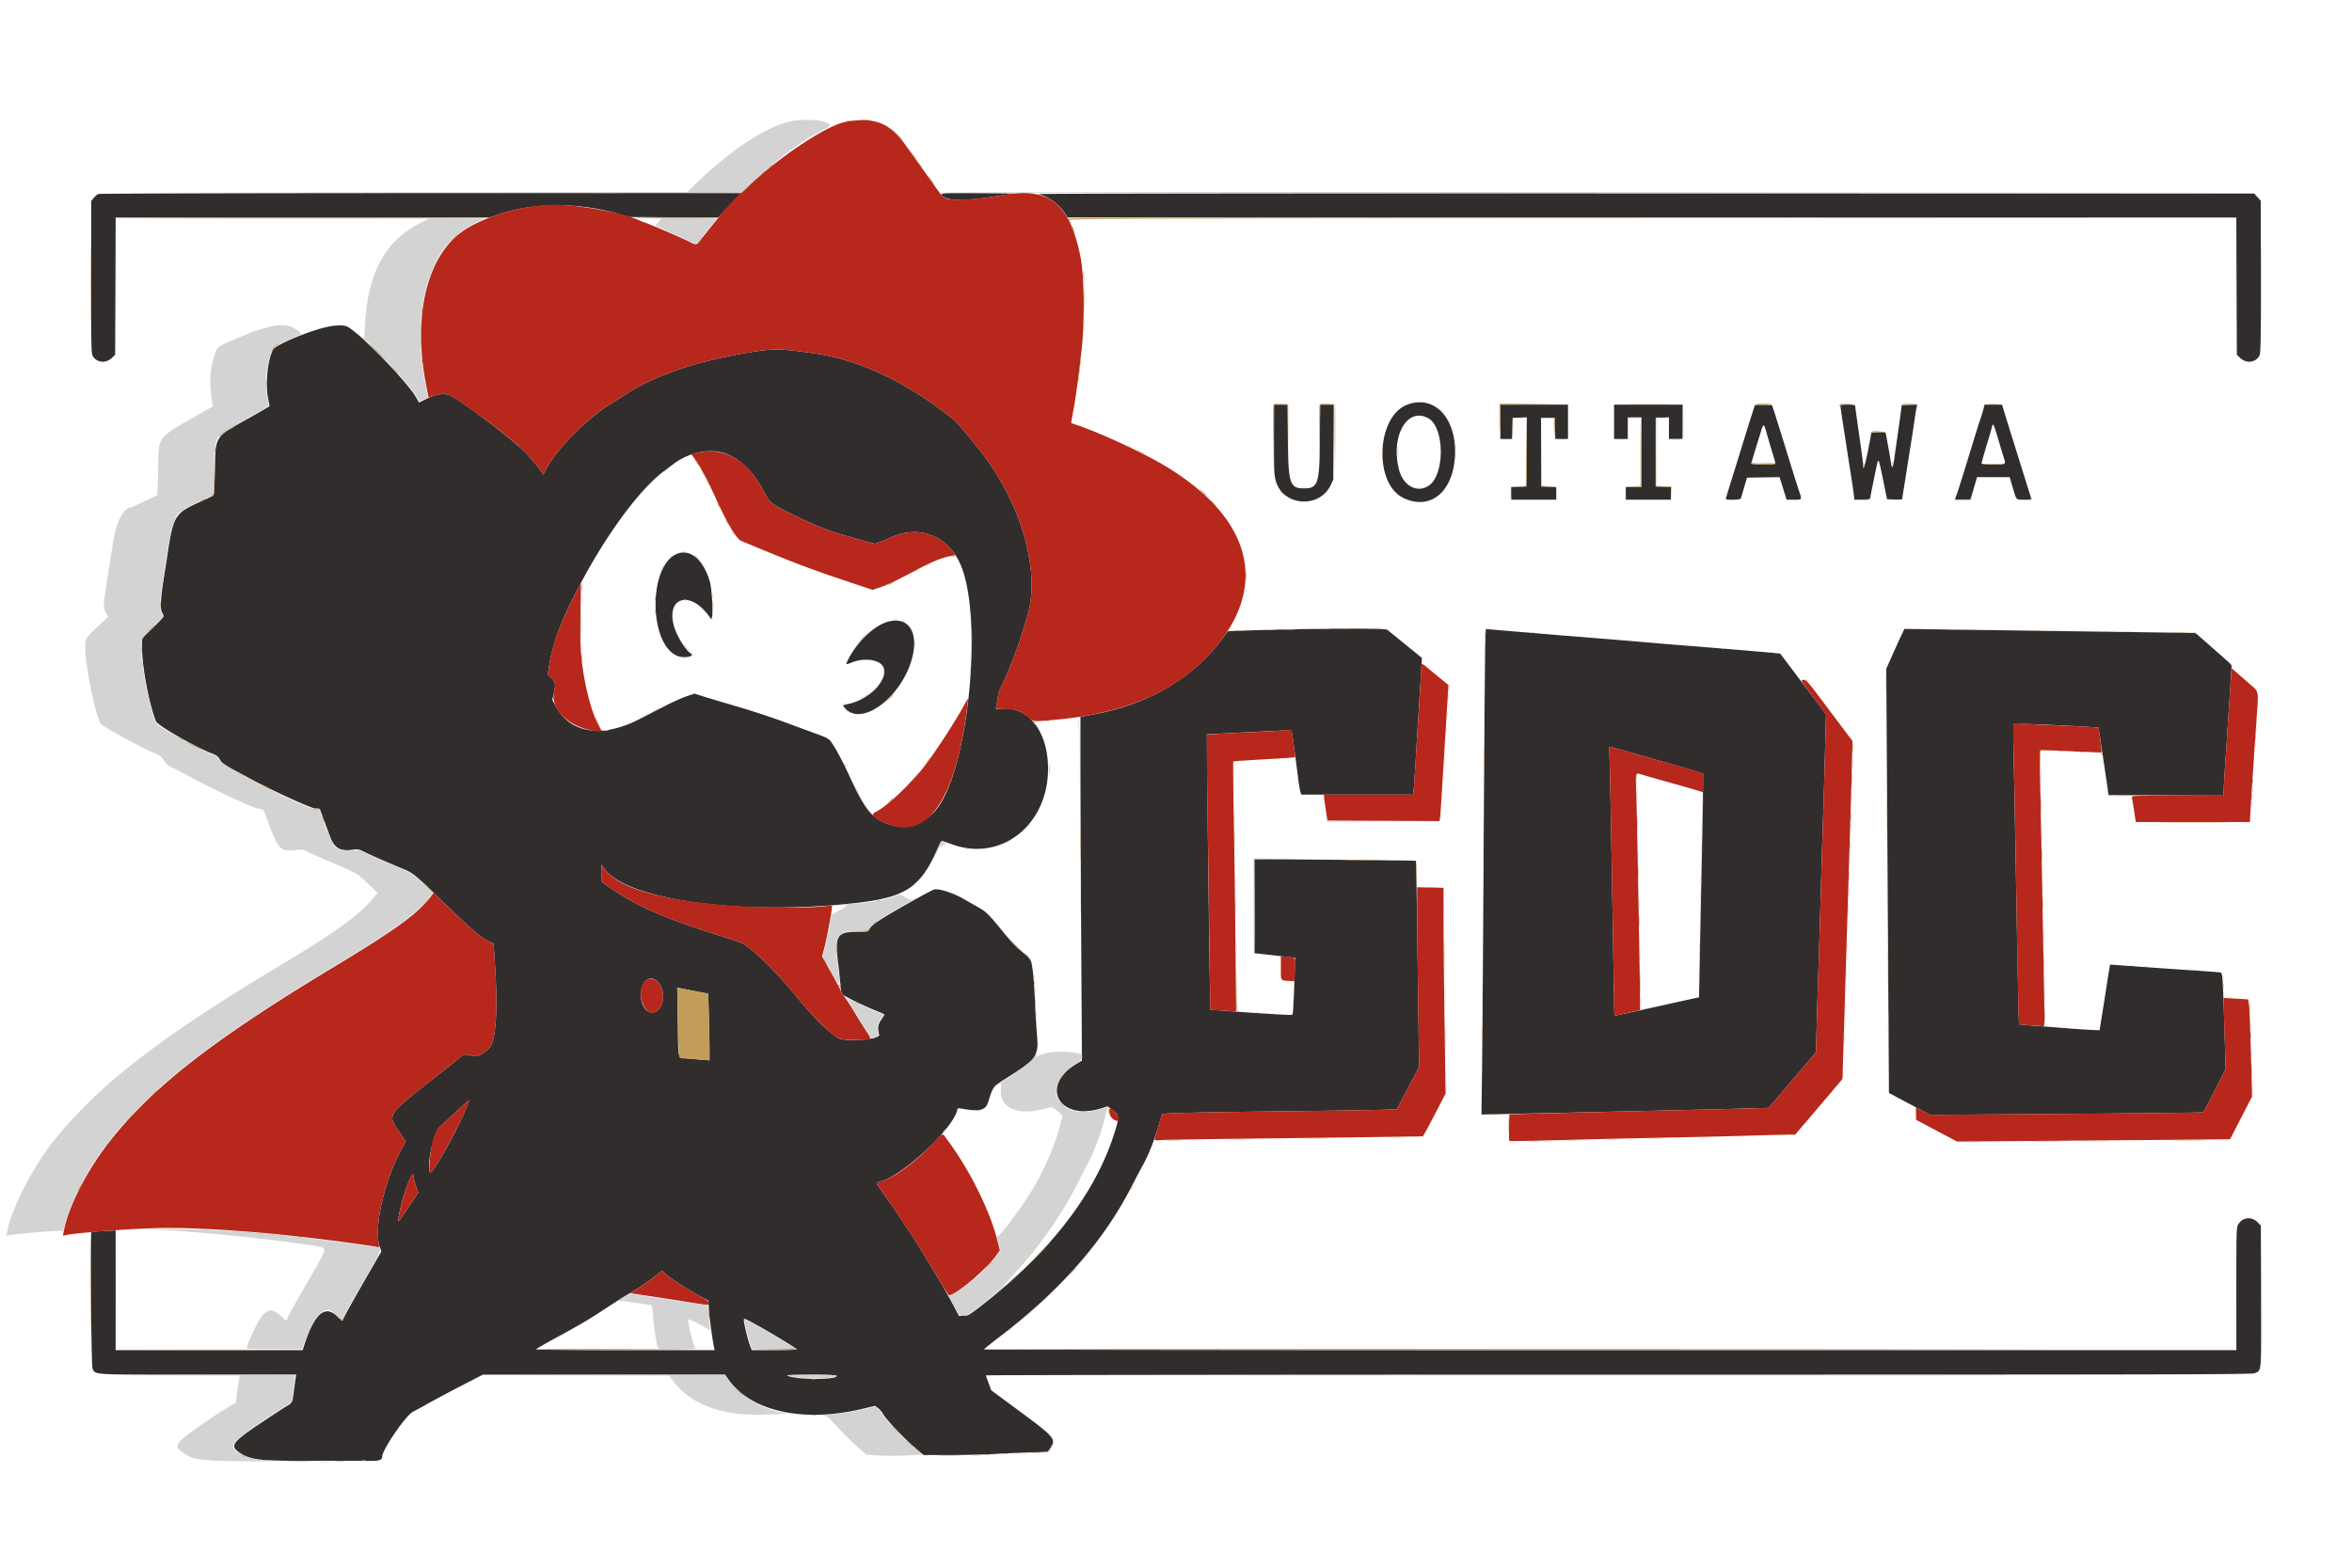
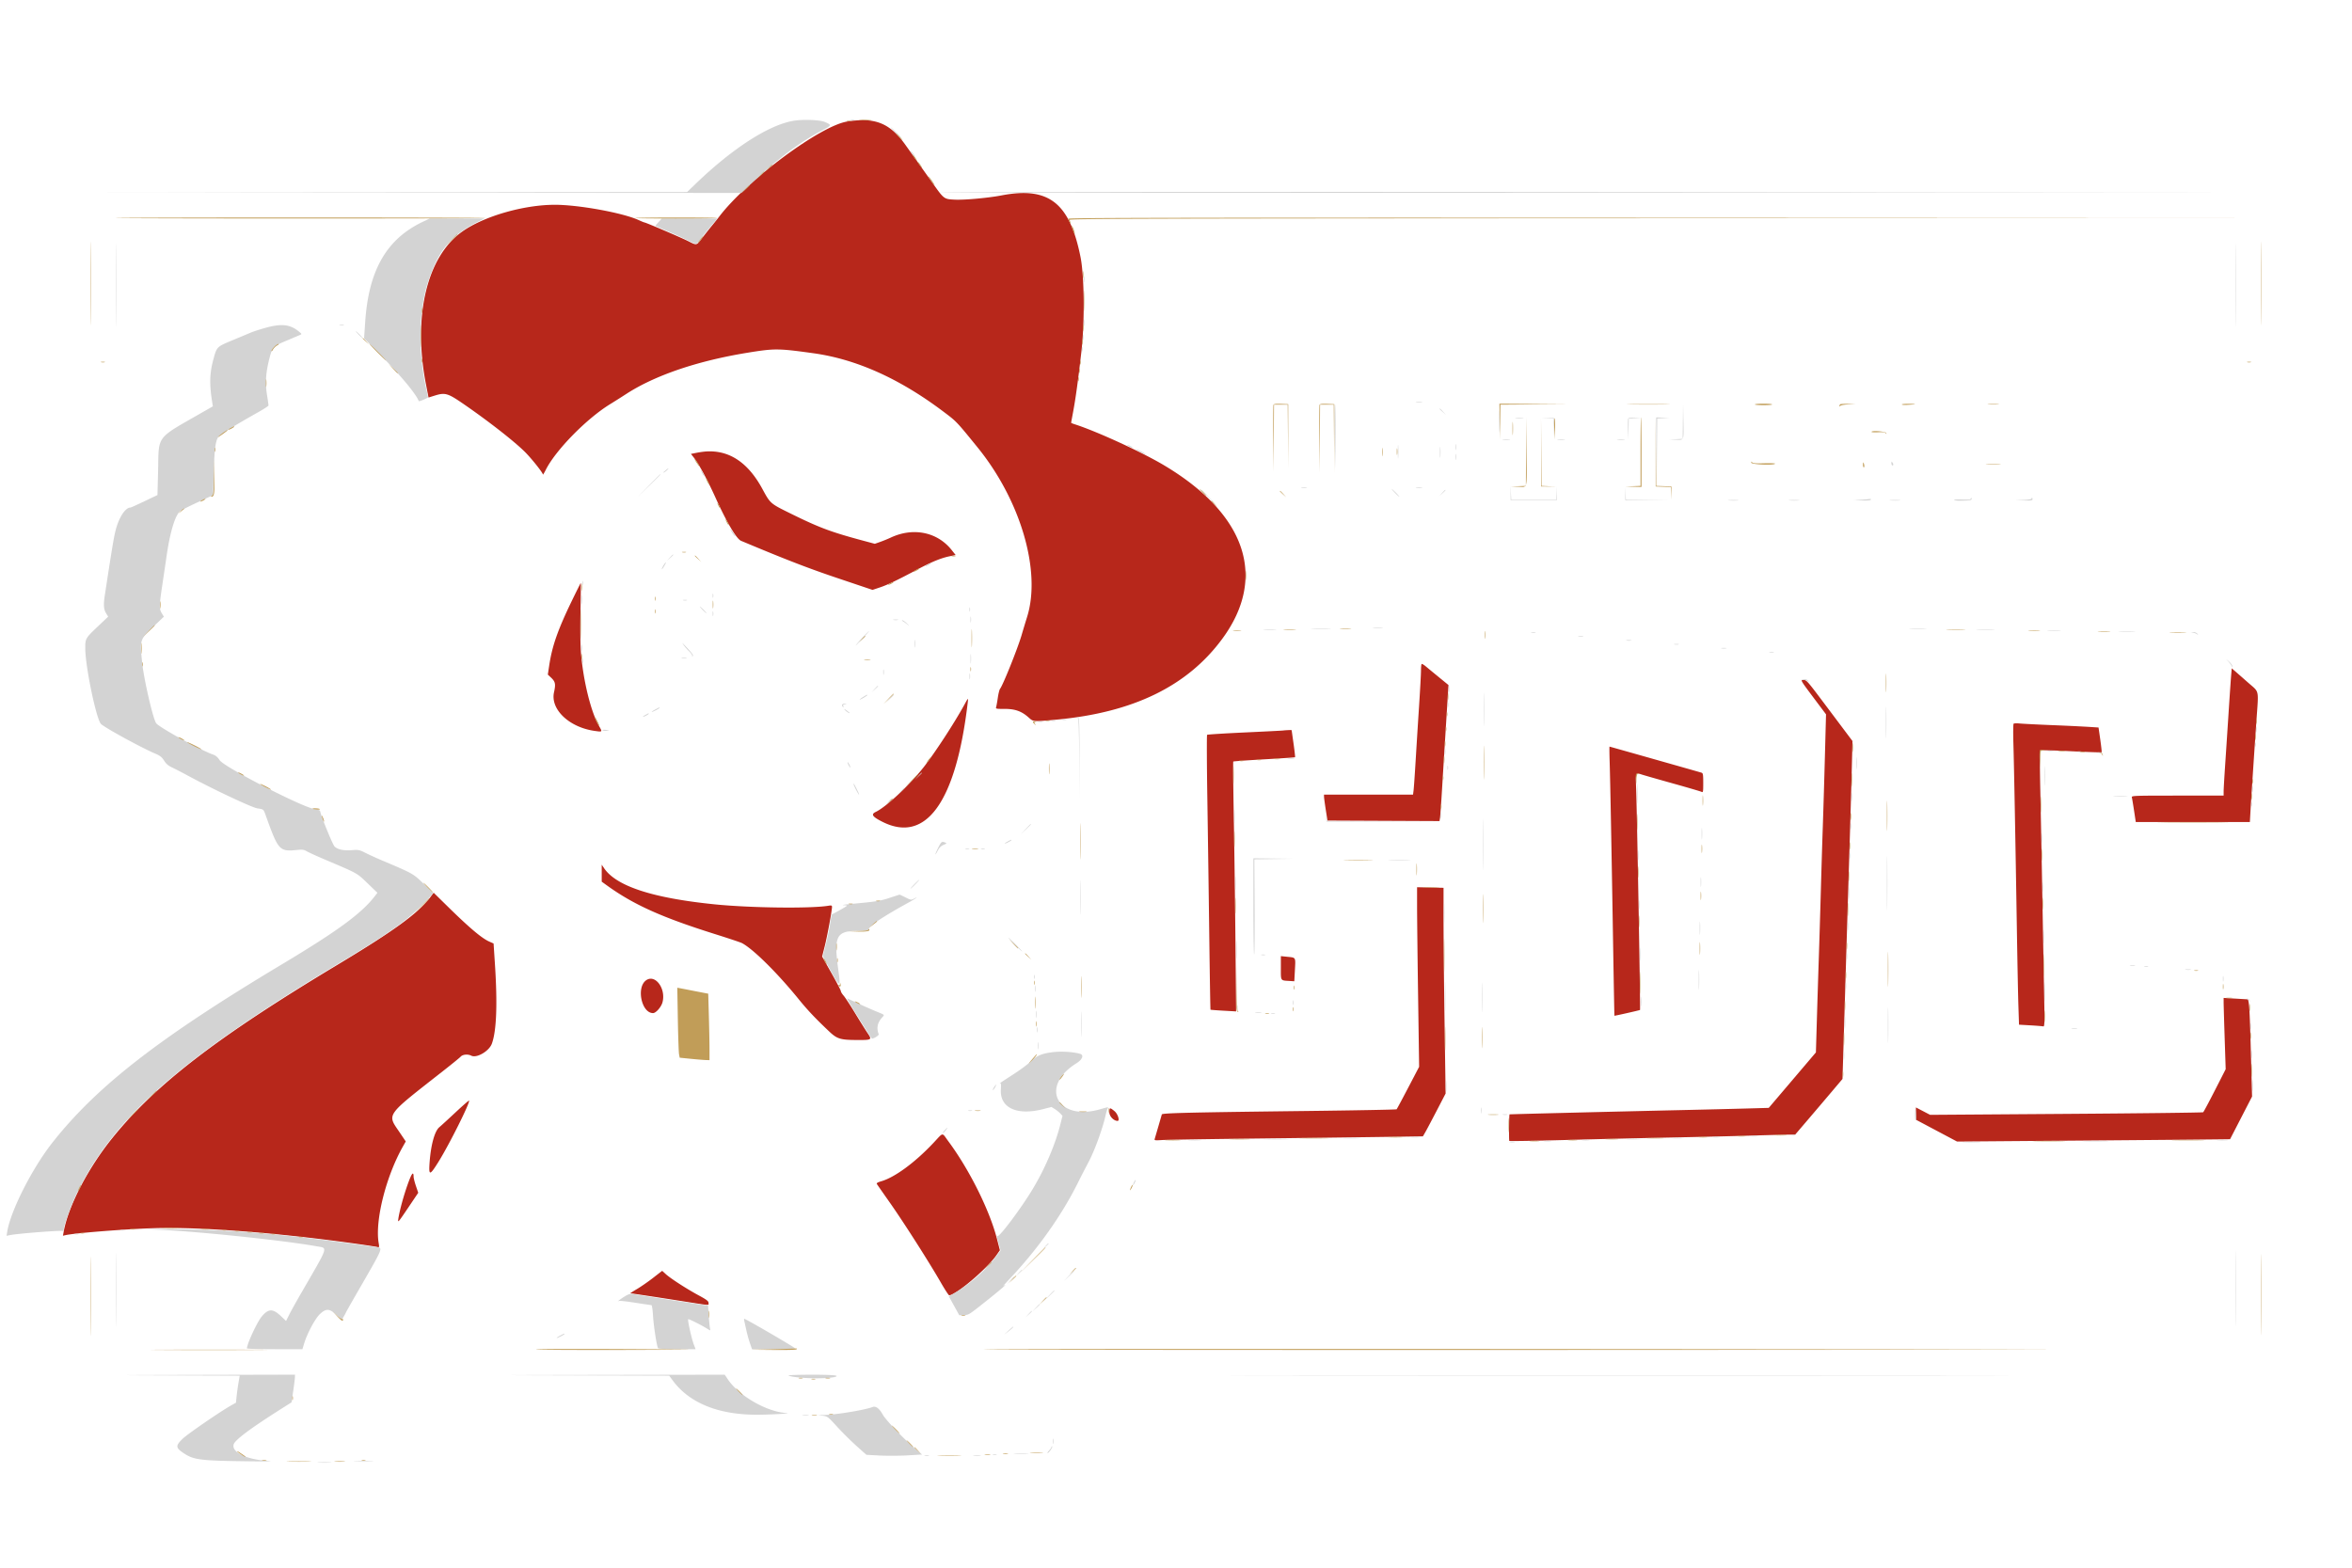
<svg xmlns="http://www.w3.org/2000/svg" viewBox="0 0 400 266.667">
-   <path fill="#312d2d" d="M16.736 32.995c-.19.077-.543.373-.782.658l-.436.518-.013 12.915c-.011 11.065.022 12.983.233 13.39.612 1.184 2.184 1.405 3.223.454l.622-.571.045-11.681.045-11.68h31.789l31.788.001 1.5-.508c6.133-2.075 13.357-2.117 20.417-.117l1.916.543 7.525.045 7.525.045.984-1.045c.541-.575 1.423-1.514 1.959-2.087l.975-1.042-54.484.011c-29.966.006-54.64.074-54.831.151m143.416.144c.574 1.073 3.71 1.136 9.598.193 1.1-.176 2.262-.348 2.583-.383.321-.034-2.325-.074-5.881-.089-6.219-.026-6.458-.015-6.3.279m16.398-.123c1.714.404 3.426 1.606 4.464 3.136l.569.839 99.372.005 99.372.004.045 11.68.045 11.679.622.571c1.039.951 2.611.73 3.223-.454.211-.407.244-2.326.233-13.404l-.013-12.93-.562-.613-.561-.612-103.721-.025c-61.409-.015-103.463.035-103.088.124M55.083 55.74c-3.326.866-8.182 2.951-8.62 3.701-.922 1.578-1.365 5.746-.88 8.282.138.718.25 1.328.25 1.354 0 .043-1.899 1.155-3.5 2.049-5.928 3.314-5.663 2.904-5.786 8.911-.057 2.798-.145 4.165-.274 4.26-.104.076-1.24.614-2.523 1.195-3.977 1.798-4.291 2.323-5.261 8.785a612.08 612.08 0 0 1-.679 4.39c-.495 3.1-.581 5.044-.246 5.523.434.619.359.744-1.566 2.612l-1.835 1.781.002 1.678c.003 3.187 1.199 9.494 2.359 12.44.279.71 6.804 4.449 9.566 5.482.749.281.987.473 1.348 1.088.377.643.662.86 2.042 1.554a76.666 76.666 0 0 1 2.603 1.374c3.017 1.71 10.51 5.188 11.382 5.284l.909.1.655 1.75c.36.963.854 2.3 1.098 2.971.71 1.957 1.754 2.557 3.877 2.23.845-.13.998-.098 2.056.424 1.172.579 3.927 1.786 6.44 2.823 1.771.731 2.108 1.006 6.5 5.304 4.937 4.832 6.844 6.477 8.208 7.08l.734.325.237 3.63c.439 6.713.259 11.259-.531 13.413-.47 1.28-2.591 2.511-3.508 2.036-.584-.301-1.484-.208-1.813.189-.113.136-1.415 1.197-2.892 2.357-10.074 7.909-9.638 7.286-7.41 10.591l.981 1.455-.495.878c-3.104 5.508-5.039 13.877-3.936 17.022l.285.811-1.793 3.106c-3.015 5.224-4.734 8.312-4.734 8.505 0 .335-.256.192-.99-.556-2.003-2.042-3.862-.482-5.512 4.627l-.36 1.113H19.667v-20.376l-2.042.12c-1.123.067-2.059.137-2.079.156-.22.207-.027 22.82.198 23.255.552 1.066-.426 1.011 17.936 1.011h16.697l-.103.625a75.376 75.376 0 0 0-.284 2.042c-.279 2.183-.232 2.088-1.365 2.768-.573.344-2.472 1.582-4.219 2.751-4.914 3.287-5.381 3.927-3.684 5.053 1.969 1.307 3.25 1.446 13.04 1.414 4.118-.014 8.208-.01 9.088.008 1.639.033 2.15-.142 2.15-.738 0-1.139 4.02-7.005 5.202-7.592a100.28 100.28 0 0 0 2.631-1.443c1.146-.645 3.704-2.008 5.685-3.03l3.602-1.858h41.197l.489.709c3.855 5.583 12.873 7.545 23.166 5.041l1.834-.446.53.39c.292.214.668.652.836.973.456.873 3.356 3.966 5.229 5.579l1.651 1.421 4.516-.001c2.483-.001 5.715-.072 7.182-.158 1.467-.085 4.188-.207 6.047-.271l3.38-.116.35-.492c1.174-1.648.97-1.902-5.194-6.457l-4.75-3.511-.448-1.205c-.246-.663-.452-1.262-.458-1.331-.006-.068 48.443-.125 107.665-.125 95.919 0 107.728-.027 108.163-.252 1.138-.589 1.063.408 1.025-13.639l-.03-11.475-.554-.554c-1.025-1.026-2.532-.873-3.277.333-.327.53-.336.807-.336 10.982v10.439h-106.5c-58.575 0-106.496-.057-106.491-.125.005-.069 1.112-.964 2.459-1.99 10.524-8.011 17.904-16.413 22.719-25.862a144.29 144.29 0 0 1 1.901-3.607c1.115-2.002 2.294-5.171 3.169-8.517.061-.236 4.733-.346 24.577-.584 8.387-.1 15.297-.231 15.354-.29.058-.06.94-1.706 1.962-3.659l1.856-3.551-.234-17.5c-.129-9.625-.261-17.525-.294-17.556-.034-.03-6.23-.111-13.769-.178l-13.709-.122v16.017l.875.094c.482.052 2.038.226 3.459.387l2.583.293-.062 2.333c-.106 4.018-.278 7.229-.393 7.344-.116.116-3.305-.057-9.985-.542l-3.941-.285-.1-4.175c-.093-3.92-.459-32.832-.5-39.592l-.019-3.083 3.75-.194c8.398-.435 10.578-.534 10.628-.483.06.059.678 4.458 1.114 7.927.156 1.237.351 2.418.434 2.625l.15.375h18.987l.091-.709c.05-.389.206-2.621.347-4.958.141-2.338.402-6.612.581-9.5.178-2.888.361-5.888.407-6.667l.082-1.416-2.757-2.25a303.88 303.88 0 0 0-3.156-2.553c-.396-.299-14.324-.21-24.373.156l-2.715.099-.937 1.274c-4.924 6.699-12.592 11.187-22.07 12.918l-2.063.377v8.156c0 4.486.057 17.643.126 29.239l.125 21.084-.853.5c-6.419 3.759-3.082 9.879 4.149 7.61l1.046-.328.774.525c1.316.894 1.325 1.334.108 4.927-3.428 10.123-11.355 20.1-23.036 28.994-1.416 1.078-1.632 1.188-2.333 1.188h-.773l-.983-1.875c-2.376-4.528-7.193-12.31-10.747-17.364a265.174 265.174 0 0 1-2.229-3.196c-.089-.145.136-.283.759-.464 3.791-1.102 12.084-8.837 12.881-12.014.105-.42.163-.448.717-.35 3.137.555 4.127.317 4.571-1.095.861-2.739.724-2.572 3.6-4.395 4.664-2.958 5.022-3.501 4.699-7.142-.107-1.203-.266-3.875-.354-5.938-.088-2.062-.27-4.425-.404-5.25-.27-1.651-.128-1.452-2.43-3.416-.483-.411-1.52-1.536-2.306-2.5-2.7-3.311-3.104-3.72-4.383-4.444a432.807 432.807 0 0 1-2.557-1.462c-1.859-1.073-4.301-1.848-5.084-1.613-.529.158-6.725 3.624-8.75 4.894-1.339.84-2.099 1.479-2.259 1.899-.144.38-.209.392-2.031.392-3.497 0-3.871.663-3.214 5.7.135 1.036.284 2.483.331 3.216.059.911.18 1.455.38 1.716.264.345 3.66 1.987 6.258 3.026.934.374.956.396.704.739-.953 1.296-1.069 1.786-.732 3.099.195.759-4.696 1.261-6.687.686-1.077-.31-4.326-3.423-6.974-6.682-3.679-4.529-7.805-8.607-9.695-9.585-.241-.124-2.247-.795-4.459-1.49-9.207-2.893-13.985-5.048-18.58-8.379l-.792-.574v-2.883l.408.601c3.566 5.248 22.295 7.987 41.445 6.062 9.907-.996 12.322-2.54 15.487-9.896.28-.652.448-.858.645-.79.146.05.94.327 1.765.616 8.254 2.886 16.12-3.369 16.156-12.849.024-6.23-3.199-10.573-7.63-10.282-1.279.084-1.305.079-1.199-.274.06-.198.19-.923.29-1.61.1-.688.27-1.363.378-1.5.502-.64 2.989-6.839 3.659-9.119.318-1.081.732-2.452.921-3.048 2.469-7.776-1.046-19.846-8.42-28.917-3.664-4.506-3.529-4.365-5.964-6.192-7.378-5.532-14.686-8.798-21.941-9.806-5.991-.832-6.597-.837-11.233-.081-8.494 1.385-15.711 3.842-20.6 7.012-.779.506-2.011 1.285-2.737 1.731-4.006 2.464-9.262 7.826-10.935 11.155-.272.541-.495.909-.495.816 0-.265-1.59-2.297-2.806-3.587-1.984-2.103-10.52-8.604-12.876-9.806-1.073-.547-2.49-.33-4.438.68-.518.269-.952.471-.964.45l-.495-.872C69.21 64.856 60.73 56.189 58.94 55.509c-.737-.28-2.238-.19-3.857.231m184.288 13.077c-5.328 1.985-5.802 13.481-.655 15.908 4.582 2.16 8.46-1.086 8.733-7.308.276-6.28-3.504-10.303-8.078-8.6m-22.704 5.999c0 5.6.022 6.055.349 7.125 1.284 4.198 7.421 4.574 9.299.57l.435-.928.047-6.375.048-6.375h-2.326l-.051 6.042c-.063 7.455-.309 8.196-2.718 8.196-2.39 0-2.653-.798-2.721-8.279l-.055-5.959h-2.307v5.983m38.5-3.066v2.917h1.988l.048-1.792.047-1.792 1.21-.049 1.211-.049-.044 5.883-.044 5.882-1.291.049-1.292.048V85h7.667v-2.153l-1.292-.048-1.292-.049V71.083h2.334l.047 1.792.047 1.792h2.156v-5.834h-11.5v2.917m19.333 0v2.917h2.333V71h2.334v11.833H276.5V85h7.667v-2.153l-1.292-.048-1.292-.049V71.083l1.125-.049 1.125-.049v3.682h2.334v-5.834H274.5v2.917m23.948-2.798c-.067.11-1.478 4.599-2.609 8.298-.168.55-.763 2.462-1.322 4.25-.559 1.787-1.016 3.306-1.017 3.375 0 .226 2.505.145 2.569-.083.033-.115.28-.959.55-1.875l.491-1.667 2.768-.046 2.768-.045.599 1.92.6 1.921h1.244c1.397 0 1.37.038.931-1.297-.544-1.654-1.014-3.155-2.52-8.036-.806-2.613-1.617-5.2-1.804-5.75l-.338-1-1.415-.048c-.779-.027-1.451.011-1.495.083m14.633.756c.061.482.253 1.775.425 2.875.173 1.1.47 3.013.661 4.25.19 1.238.488 3.15.662 4.25.174 1.1.367 2.432.429 2.959l.114.958h1.311c1.227 0 1.315-.024 1.382-.375.107-.558.707-3.513 1.033-5.086.366-1.772.365-1.774 1.156 2.097l.67 3.281 1.288.048c.708.027 1.288-.002 1.288-.064 0-.063.148-1.022.329-2.132.181-1.111.486-3.032.677-4.269.191-1.238.454-2.888.583-3.667.129-.779.346-2.204.482-3.166.137-.963.299-1.997.361-2.299l.113-.549-1.314.049-1.313.049-.125 1c-.069.55-.27 2.012-.448 3.25-.177 1.237-.452 3.168-.61 4.291-.309 2.195-.466 2.501-.641 1.25-.094-.675-.616-3.609-.861-4.84-.072-.362-.141-.38-1.274-.334l-1.197.049-.215 1.167c-.776 4.222-1.219 5.79-1.211 4.292.001-.252-.147-1.509-.329-2.792l-.669-4.703c-.186-1.304-.338-2.447-.338-2.542 0-.103-.507-.172-1.266-.172h-1.265l.112.875m24.252-.166c-.099.389-.324 1.12-.5 1.625-.176.504-.777 2.416-1.337 4.25-1.611 5.277-2.502 8.116-2.758 8.795-.131.345-.238.664-.238.708 0 .044.588.08 1.307.08h1.307l.204-.708c.112-.39.363-1.252.558-1.917l.354-1.208h5.551l.455 1.541c.733 2.483.564 2.292 2.022 2.292 1.237 0 1.262-.008 1.142-.375-.119-.364-1.305-4.152-3.17-10.125a914.776 914.776 0 0 1-1.33-4.292l-.42-1.375h-2.967l-.18.709m-94.416 1.61c2.784 1.548 2.83 9.633.065 11.463-2.002 1.325-4.377.011-5.075-2.808-1.412-5.712 1.44-10.641 5.01-8.655m57.559 2.608c.278.978.7 2.408 1.36 4.602.073.246.09.489.038.542-.144.144-4.041.116-4.04-.029 0-.069.266-.988.59-2.042l1.018-3.32c.48-1.57.521-1.56 1.034.247m39.334.867c.4 1.351.831 2.788.958 3.194.385 1.225.454 1.179-1.768 1.179-1.202 0-2-.066-2-.164 0-.16.381-1.498 1.271-4.461.241-.802.475-1.627.52-1.833.147-.679.284-.399 1.019 2.085m-216.143 2.632c2.352.943 4.379 2.939 5.984 5.894 1.376 2.534 1.315 2.48 4.893 4.242 4.828 2.378 6.786 3.108 12.304 4.588l1.932.518.901-.317a24.756 24.756 0 0 0 1.827-.747c4.659-2.168 9.455-.44 11.671 4.207 4.309 9.037 1.41 36.846-4.442 42.613-2.646 2.607-5.735 3.078-8.954 1.368-1.868-.993-3.024-2.646-5.288-7.555-1.236-2.684-2.506-5.032-3.238-5.993-.319-.417-.79-.665-2.287-1.204a725.95 725.95 0 0 1-5.553-2.045c-2.017-.751-5.58-1.925-7.917-2.607a388.108 388.108 0 0 1-5.814-1.738l-1.563-.496-1.328.442c-.73.243-2.332.959-3.561 1.59l-4.504 2.313c-6.42 3.297-11.845 2.406-14.307-2.351l-.485-.935.279-1.268c.318-1.448.239-1.823-.537-2.551l-.51-.477.24-1.583c.522-3.448 1.779-6.913 4.383-12.084 4.675-9.283 10.818-17.775 15.174-20.978.266-.195.963-.719 1.55-1.164 2.764-2.098 6.43-2.772 9.15-1.682m-8.599 16.978c-4.874 2.122-4.725 15.481.194 17.36 1.123.429 3.058.037 2.202-.446-.852-.481-2.457-3.135-2.882-4.767-1.258-4.83 2.8-5.965 5.937-1.66l.467.64.112-.445c.186-.744-.046-4.766-.338-5.836-1.048-3.839-3.401-5.843-5.692-4.846m35.749 11.579c-2.302.737-5.074 3.427-6.586 6.392-.463.909-.457.912.769.434 1.958-.763 4.402-.455 5.123.646 1.241 1.893-1.939 5.543-5.563 6.387-1.359.316-1.333.283-.725.911 3.022 3.117 10.003-2.522 11.425-9.229.89-4.199-1.055-6.625-4.443-5.541m101.791 3.219c-.052 1.127-.174 16.148-.272 33.382-.097 17.233-.225 34.896-.283 39.25l-.106 7.916 2.151-.039c1.184-.022 7.215-.155 13.402-.295l18.417-.417c3.941-.089 8.904-.211 11.028-.271l3.862-.109 4.01-4.717 4.01-4.717.169-5.718c.093-3.144.244-7.929.335-10.633.091-2.705.242-7.729.337-11.167.094-3.437.242-8.275.329-10.75.087-2.475.247-7.819.355-11.876l.197-7.377-3.894-5.158-3.894-5.157-.839-.089c-1.191-.126-11.35-.977-15.005-1.258a710.292 710.292 0 0 1-5.084-.416c-4.583-.394-8.692-.735-12.018-.996-1.686-.132-4.453-.357-6.148-.499l-6.084-.509c-1.65-.137-3.423-.29-3.941-.339l-.941-.089-.093 2.048m70.731-.922c-.295.625-.988 2.15-1.54 3.387l-1.002 2.25.226 36.082.227 36.082 3.5 1.864 3.5 1.865 23.167-.166c12.741-.091 23.214-.217 23.272-.28.138-.148 1.135-2.032 2.629-4.968l1.198-2.354-.172-5.563c-.329-10.634-.341-10.807-.742-10.894-.194-.042-2.114-.19-4.269-.329-3.447-.223-6.793-.456-12.78-.89l-1.696-.123-.172 1.003c-.094.553-.326 2.017-.516 3.254-.189 1.238-.515 3.3-.723 4.584l-.378 2.333-1.326-.054a157.58 157.58 0 0 1-4.325-.292c-1.65-.131-4.125-.323-5.5-.426-1.375-.103-2.52-.204-2.545-.224-.05-.042-.278-11.112-.542-26.254-.098-5.638-.246-13.512-.33-17.5-.083-3.987-.098-7.299-.034-7.361.106-.101 7.172.177 12.357.487l2.073.124.285 1.917c.157 1.054.451 3.004.654 4.333.202 1.329.456 3.054.563 3.833l.195 1.417 9.787.043 9.787.043.002-.71c.002-.39.114-2.359.25-4.376.3-4.456.888-13.412 1.022-15.583l.097-1.584-2.477-2.181a1356.9 1356.9 0 0 0-3.081-2.707l-.603-.525-17.564-.243c-9.659-.134-20.797-.29-24.75-.348l-7.187-.103-.537 1.137m-41.673 21.131c4.333 1.235 7.916 2.282 7.961 2.328.046.045-.038 6.029-.187 13.297-.149 7.268-.32 15.817-.38 18.998l-.11 5.783-.85.179c-.467.099-2.688.588-4.933 1.087-6.222 1.384-8.58 1.894-8.606 1.863-.013-.016-.107-5.167-.211-11.446-.271-16.556-.497-28.526-.595-31.625-.048-1.489-.06-2.708-.027-2.708.032 0 3.605 1.01 7.938 2.244m-169.956 37.65c1.343 1.245 1.446 3.65.208 4.888-1.28 1.28-2.918-.18-2.918-2.601 0-2.214 1.46-3.446 2.71-2.287m5.623 1.531c.688.135 1.67.326 2.182.424l.933.177.109 3.862c.06 2.124.109 4.679.109 5.678l.001 1.815-1.125-.104c-.619-.057-1.783-.154-2.587-.215-1.779-.136-1.577.631-1.69-6.432l-.09-5.62.454.085c.25.046 1.017.195 1.704.33M79.164 188.84c-2.081 4.728-5.737 11.119-6.046 10.568-.587-1.05.619-6.853 1.594-7.666.296-.247 1.538-1.384 2.76-2.527 1.222-1.142 2.256-2.043 2.298-2.001.041.042-.231.774-.606 1.626m-8.826 11.295c.002.247.181.968.398 1.604l.393 1.155-1.748 2.595c-1.673 2.484-1.743 2.562-1.639 1.844.47-3.252 2.577-9.096 2.596-7.198m42.853 16.56c.75.709 3.529 2.512 5.6 3.633l1.683.911.097 1.589c.082 1.368.57 4.936.872 6.38l.096.459h-15.186c-8.353 0-15.186-.058-15.186-.13 0-.071 1.368-.874 3.041-1.784 4.647-2.529 5.97-3.311 9.042-5.34 1.558-1.029 3.524-2.258 4.368-2.732.844-.473 2.306-1.451 3.25-2.174.943-.722 1.726-1.319 1.739-1.326.014-.008.276.224.584.514m15.529 8.702c2.615 1.442 6.78 3.987 6.78 4.143 0 .07-1.72.127-3.821.127h-3.822l-.359-.959c-.334-.89-.998-3.654-.998-4.155 0-.35.181-.281 2.22.844m13.537 8.614c.41.663-6.042.736-8.09.091-.691-.217-.406-.237 3.615-.252 2.929-.011 4.401.042 4.475.161" />
  <path fill="#b7271b" d="M144.083 20.673c-4.589.722-17.1 10.022-21.785 16.194-.21.276-.76.963-1.223 1.526a89.43 89.43 0 0 0-1.629 2.058c-1.032 1.355-.901 1.326-2.445.549-1.249-.627-7.2-3.167-7.423-3.167-.054 0-.488-.178-.963-.397-2.682-1.231-10.199-2.604-14.25-2.602-5.341.003-12.132 1.972-15.779 4.575-6.005 4.285-8.393 14.364-6.147 25.941l.44 2.268.992-.309c1.862-.58 2.254-.462 5.147 1.537 4.401 3.041 8.932 6.614 10.509 8.285 1.216 1.29 2.806 3.322 2.806 3.587 0 .093.223-.275.495-.816 1.673-3.329 6.929-8.691 10.935-11.155.726-.446 1.958-1.225 2.737-1.731 4.889-3.17 12.106-5.627 20.6-7.012 4.636-.756 5.242-.751 11.233.081 7.255 1.008 14.563 4.274 21.941 9.806 2.435 1.827 2.3 1.686 5.964 6.192 7.374 9.071 10.889 21.141 8.42 28.917-.189.596-.603 1.967-.921 3.048-.67 2.28-3.157 8.479-3.659 9.119-.108.137-.278.812-.378 1.5-.1.687-.227 1.401-.283 1.585-.097.32-.029.336 1.449.334 1.782-.003 2.898.4 4.091 1.478.788.712.794.713 4.72.348 13.072-1.214 22.281-5.709 28.204-13.766 7.661-10.421 4.064-21.154-9.881-29.482-3.79-2.263-11.454-5.786-15.208-6.989-.344-.111-.625-.229-.625-.263s.146-.834.324-1.779c.432-2.287.843-5.271 1.419-10.3.579-5.052.508-12.845-.146-16.112-1.852-9.241-5.426-12.027-13.446-10.481-2.263.437-6.335.804-7.963.719-1.829-.095-1.798-.072-3.804-2.9-1.09-1.537-3.03-4.262-4.563-6.41-2.658-3.722-5.153-4.724-9.905-3.976m-23.916 56.118c-.413.022-1.18.126-1.705.23l-.955.19.504.636c.816 1.03 2.266 3.706 3.606 6.653 2.021 4.445 3.628 7.164 4.431 7.501 7.687 3.222 11.421 4.665 16.44 6.354l5.904 1.986 1.262-.424c1.31-.44 2.956-1.23 6.513-3.125 2.32-1.236 3.924-1.886 5.384-2.181l.978-.198-.689-.865c-2.431-3.053-6.515-3.888-10.332-2.111-.509.236-1.331.573-1.827.747l-.901.317-1.932-.518c-5.518-1.48-7.476-2.21-12.304-4.588-3.578-1.762-3.517-1.708-4.893-4.242-2.42-4.456-5.579-6.575-9.484-6.362m-22.876 25.334c-2.418 4.992-3.379 7.725-3.881 11.042l-.24 1.583.51.477c.775.726.855 1.104.54 2.539-.636 2.892 2.575 5.948 6.893 6.56 1.387.196 1.367.221.739-.877-1.351-2.36-2.651-7.637-3.042-12.341-.112-1.341-.144-4.083-.085-7.066.054-2.682.075-4.875.048-4.875-.027 0-.694 1.331-1.482 2.958m144.481 10.825c-.058.058-.105.563-.105 1.122 0 .559-.147 3.265-.326 6.014-.179 2.748-.442 6.947-.585 9.331-.144 2.383-.302 4.652-.352 5.041l-.091.709h-15.146l.01.375c.006.206.14 1.2.297 2.208l.286 1.833 9.529.043 9.529.043.085-.543c.046-.298.202-2.493.345-4.876.229-3.798.735-11.992 1.004-16.279l.091-1.446-1.63-1.332a303.56 303.56 0 0 1-2.233-1.839c-.332-.28-.65-.462-.708-.404m137.668 2.015c-.059.707-.257 3.61-.44 6.452-.184 2.841-.445 6.816-.581 8.833-.136 2.017-.248 3.985-.25 4.375l-.002.708h-7.845c-7.39 0-7.84.017-7.765.292.044.16.213 1.173.376 2.25l.295 1.958h19.402l.106-1.875c.118-2.082.635-9.944 1.017-15.458.371-5.357.518-4.674-1.364-6.333a563.643 563.643 0 0 0-2.224-1.952l-.618-.534-.107 1.284m-71.084 3.624 2.193 2.922-.197 7.369a1845.93 1845.93 0 0 1-.355 11.87c-.087 2.475-.235 7.313-.329 10.75-.095 3.438-.246 8.462-.337 11.167a3178.65 3178.65 0 0 0-.335 10.633l-.169 5.718-4.01 4.717-4.01 4.717-3.862.109c-2.124.06-7.124.182-11.112.272-12.103.273-29.081.695-29.108.723-.084.091-.123 4.435-.04 4.517.055.056 4.218-.011 9.25-.149 5.031-.139 13.086-.329 17.898-.424 4.813-.095 11.15-.246 14.084-.335 2.933-.089 5.795-.162 6.359-.163l1.026-.002 2.313-2.708c1.271-1.49 3.082-3.62 4.023-4.734l1.711-2.026.078-2.558c.044-1.406.229-7.545.412-13.641.183-6.096.48-15.846.66-21.666.18-5.821.376-12.616.436-15.101l.109-4.517-3.803-5.066c-4.152-5.531-3.96-5.31-4.618-5.314-.435-.002-.344.152 1.733 2.92m-144.348 1.286c-1.661 3.044-4.992 8.158-6.909 10.608-2.359 3.014-6.382 6.776-8.146 7.617-.879.419-.608.824 1.14 1.702 7.393 3.71 12.482-3.384 14.473-20.177.119-.996.124-.999-.558.25m178.441 3.232c-.072.072-.088 1.596-.036 3.387.115 3.954.362 17.134.584 31.089.09 5.684.21 11.771.268 13.527l.104 3.193 1.94.111c1.068.061 2.054.142 2.191.18.22.061.237-.61.138-5.637-.061-3.139-.196-10.582-.301-16.54a4857.43 4857.43 0 0 0-.341-17.747c-.084-3.802-.099-6.963-.033-7.025.066-.061 2.431.002 5.254.141 2.824.139 5.165.221 5.204.182.038-.038-.065-1.003-.229-2.144l-.298-2.074-1.655-.108a375.4 375.4 0 0 0-6.239-.296c-2.521-.102-4.997-.228-5.502-.278-.505-.05-.978-.033-1.049.039m-124.282 1.157c-.229.026-3.192.177-6.584.334-3.391.158-6.223.336-6.293.396-.07.061-.051 5.018.043 11.016.093 5.999.24 16.484.326 23.301.086 6.816.179 12.415.207 12.44.028.026 1.019.103 2.203.17l2.153.122-.112-11.813c-.062-6.497-.189-16.042-.283-21.211-.094-5.169-.134-9.434-.089-9.479.045-.045 2.414-.214 5.265-.376 2.85-.162 5.21-.322 5.244-.356.034-.034-.081-1.073-.256-2.31a621.66 621.66 0 0 1-.322-2.29c-.003-.047-.883-.015-1.502.056m55.588 5.444c.098 3.099.324 15.069.595 31.625.104 6.279.199 11.43.212 11.446.033.04 4.311-.927 4.354-.984.083-.11-.487-32.501-.663-37.661-.093-2.721-.091-2.724.935-2.391.401.131 2.791.815 5.312 1.519 2.521.705 4.715 1.349 4.875 1.432.268.139.292.018.292-1.51 0-1.438-.04-1.673-.292-1.749-.947-.282-15.596-4.435-15.646-4.435-.033 0-.022 1.219.026 2.708M102.333 148.53v1.442l.792.574c4.595 3.331 9.373 5.486 18.58 8.379 2.212.695 4.218 1.366 4.459 1.49 1.89.978 6.016 5.056 9.695 9.585 1.489 1.832 2.777 3.195 5.145 5.441 1.334 1.267 1.907 1.45 4.579 1.465 2.734.015 2.758 0 1.951-1.195-.357-.529-1.308-2.049-2.113-3.378-.806-1.329-1.68-2.663-1.943-2.964-.263-.301-.478-.654-.478-.785s-.716-1.506-1.592-3.056l-1.591-2.818.44-1.73c.422-1.657 1.238-6.063 1.241-6.703.002-.261-.09-.291-.623-.205-3.067.499-13.297.37-19.354-.243-10.53-1.066-16.703-3.084-18.78-6.139l-.408-.601v1.441M241 154.25c.001 1.833.079 8.707.175 15.275l.173 11.941-1.861 3.559c-1.024 1.957-1.908 3.607-1.966 3.667-.057.059-6.967.19-15.354.29-19.843.238-24.516.348-24.578.584-.059.219-1.078 3.721-1.207 4.148-.083.273.018.29 1.222.21.722-.048 7.913-.164 15.979-.257a8919.59 8919.59 0 0 0 21.538-.271l6.87-.102.398-.689c.219-.378 1.087-2.017 1.93-3.642l1.533-2.953-.176-11.88c-.096-6.534-.176-14.407-.176-17.496v-5.616l-2.25-.051-2.251-.05.001 3.333m-167.75-1.724c-2.068 2.778-6.104 5.722-16 11.672C36.954 176.4 26.519 184.429 19.171 193.5c-4.132 5.1-7.506 11.554-8.321 15.916l-.146.782.44-.097c1.643-.364 10.138-1.032 15.106-1.188 7.753-.245 21.312.81 34.583 2.689 1.605.227 3.092.457 3.305.51.38.095.386.079.255-.716-.629-3.805 1.251-11.269 4.118-16.357l.495-.878-.981-1.455c-2.228-3.305-2.664-2.682 7.41-10.591 1.477-1.16 2.779-2.221 2.892-2.357.329-.397 1.229-.49 1.813-.189.917.475 3.038-.756 3.508-2.036.79-2.154.97-6.7.531-13.413l-.237-3.63-.734-.325c-1.271-.562-3.365-2.328-7.041-5.938l-2.417-2.373-.5.672m144.583 12.124c0 2.271-.105 2.116 1.519 2.218l.768.049.103-1.913c.119-2.219.186-2.1-1.265-2.249l-1.125-.115v2.01m-107.941 2.094c-1.714 1.201-.799 5.585 1.166 5.589.488.001 1.392-1.028 1.608-1.831.627-2.329-1.227-4.841-2.774-3.758m268.275 3.756c.001.412.08 3.14.175 6.062l.174 5.312-1.198 2.355c-1.494 2.936-2.491 4.82-2.629 4.968-.058.063-10.531.188-23.272.278l-23.167.164-1.208-.631-1.209-.631v2.09l3.499 1.858 3.5 1.858 23.205-.184c12.763-.102 23.214-.2 23.225-.217.011-.018.858-1.659 1.881-3.646l1.861-3.615-.164-6.135c-.242-9.074-.324-10.383-.653-10.4l-2.145-.125-1.876-.111.001.75M77.472 189.215c-1.222 1.143-2.464 2.28-2.76 2.527-.777.648-1.422 2.954-1.642 5.87-.184 2.435-.009 2.438 1.494.029 1.836-2.945 5.45-10.183 5.206-10.427-.042-.042-1.076.859-2.298 2.001m111.195.004c0 .671.75 1.448 1.397 1.448.418 0 .045-1.19-.519-1.655-.808-.666-.878-.649-.878.207m-29.963 5.239c-3.12 3.306-6.531 5.81-8.821 6.476-.623.181-.848.319-.759.464.069.113 1.072 1.552 2.229 3.196 2.325 3.307 6.668 10.114 8.63 13.528.697 1.213 1.344 2.206 1.438 2.208 1.084.021 6.413-4.489 8.021-6.786l.61-.873-.508-1.965c-1.266-4.892-4.688-11.757-8.266-16.581-1.147-1.547-.751-1.598-2.574.333m-89.367 7.001c-.714 2.002-1.401 4.535-1.595 5.874-.104.718-.034.64 1.639-1.844l1.748-2.595-.393-1.155c-.217-.636-.396-1.357-.398-1.604-.01-.976-.335-.545-1.001 1.324m41.746 15.9c-.825.642-2.061 1.499-2.746 1.904-.686.405-1.196.737-1.134.737.192 0 4.356.629 8.797 1.328 5.026.791 4.5.757 4.499.297 0-.304-.321-.548-1.696-1.292-2.078-1.123-4.859-2.925-5.612-3.638-.308-.29-.57-.523-.584-.516-.013.007-.699.538-1.524 1.18" />
-   <path fill="#d3d3d3" d="M135.302 20.496c-4.202.532-10.507 4.528-17.001 10.776l-1.449 1.394-49.885.042-49.884.043 54.5.035 54.5.035 1.25-1.183c4.735-4.482 8.591-7.408 12.382-9.396 1.774-.93 1.791-.978.527-1.506-.771-.322-3.313-.446-4.94-.24m9.406-.048c.161.042.423.042.584 0 .16-.042.029-.076-.292-.076s-.452.034-.292.076m7.625 2.135c.498.504.943.917.989.917.046 0-.324-.413-.822-.917-.498-.504-.943-.916-.989-.916-.045 0 .324.412.822.916m2.834 3.584c.195.275.393.5.439.5.046 0-.077-.225-.273-.5-.195-.275-.393-.5-.439-.5-.046 0 .077.225.273.5m4.641 6.541c.069.069 50.297.107 111.617.084l111.492-.042-111.617-.083c-61.389-.046-111.56-.027-111.492.041M19.745 48.5c0 6.279.021 8.848.047 5.708.025-3.139.025-8.277 0-11.416-.026-3.14-.047-.571-.047 5.708m52.116-10.752c-6.121 2.933-9.151 8.204-9.749 16.955l-.195 2.856 2.5 2.521c3.568 3.598 6.4 6.993 6.797 8.149.037.108 1.271-.388 1.571-.632.019-.015-.077-.51-.215-1.098-1.504-6.449-1.411-13.51.244-18.607 1.677-5.161 3.815-7.783 8.152-9.996l1.43-.729h-9.322l-1.213.581m40.123.044-.567.625 2.166.933a90.17 90.17 0 0 1 3.394 1.541c1.54.765 1.477.774 2.273-.338a41.308 41.308 0 0 1 1.713-2.159l1.047-1.227h-9.459l-.567.625M380.245 48.5c0 6.279.021 8.848.047 5.708.025-3.139.025-8.277 0-11.416-.026-3.14-.047-.571-.047 5.708m-195.862-1c0 .504.032.71.07.458.038-.252.038-.664 0-.916s-.07-.046-.07.458m.002 7.417c.001.55.032.755.069.455.037-.3.036-.75-.002-1s-.068-.005-.067.545m-126.591.368c.207.039.507.038.666-.004.16-.042-.01-.074-.377-.072-.366.002-.497.036-.289.076m-12.84.535c-.896.257-1.909.586-2.25.732-.341.146-1.729.727-3.084 1.291-2.755 1.147-2.736 1.128-3.298 3.158-.677 2.443-.735 4.299-.231 7.431l.11.683-1.392.8c-8.538 4.908-7.761 3.889-7.928 10.397l-.101 3.895-2.232 1.063c-1.228.585-2.286 1.063-2.352 1.063-.868 0-1.93 1.601-2.511 3.783-.309 1.163-.612 2.974-1.859 11.134-.248 1.626-.196 2.401.205 3.051l.365.59-1.769 1.68c-2.1 1.994-2.127 2.041-2.126 3.71.002 2.958 1.773 11.609 2.624 12.813.353.501 6.845 4.066 9.296 5.105.803.34 1.1.577 1.48 1.178.343.543.711.863 1.318 1.146a73.03 73.03 0 0 1 2.691 1.394c4.283 2.316 10.881 5.427 11.844 5.584 1.162.189 1.018.043 1.585 1.614 1.989 5.515 2.222 5.763 5.129 5.472.967-.098 1.218-.065 1.708.222.316.185 1.624.783 2.907 1.33 6.075 2.59 5.504 2.265 7.707 4.38l1.396 1.341-.412.54C61.529 155.343 57.49 158.313 48 164c-20.899 12.524-31.414 20.679-39.001 30.25-3.49 4.402-7.2 11.698-7.774 15.287l-.108.675.566-.114c1.429-.286 8.906-.858 9.023-.69.067.096.123-.002.125-.219.005-.821 1.415-4.597 2.572-6.889 6.378-12.638 17.956-22.696 44.264-38.456 8.63-5.171 11.817-7.437 14.559-10.354l1.476-1.571-1.6-1.539c-1.889-1.817-1.765-1.747-7.255-4.073a54.688 54.688 0 0 1-2.683-1.225c-1.045-.526-1.187-.555-2.347-.468-1.434.106-2.439-.117-2.941-.654-.319-.341-2.256-5.079-2.402-5.875-.048-.261-.251-.358-.961-.46-2.092-.302-15.428-7.164-16.16-8.316-.328-.516-.651-.792-1.116-.954-2.073-.725-9.163-4.629-9.673-5.326-.539-.737-2.1-7.494-2.389-10.338-.397-3.918-.409-3.882 1.936-6.116l1.758-1.675-.351-.575c-.452-.742-.443-1.294.075-4.742.234-1.558.569-3.824.744-5.036.575-3.982 1.423-6.813 2.27-7.576.17-.153 1.51-.835 2.976-1.516l2.667-1.236.104-3.818c.111-4.077.299-5.46.833-6.14.316-.4 2.903-1.994 6.771-4.169.94-.528 1.709-1.032 1.709-1.12 0-.088-.124-.955-.276-1.927-.307-1.975-.173-3.773.463-6.212.46-1.765.63-1.937 2.821-2.863a900.11 900.11 0 0 0 2.301-.976c.392-.169.392-.17-.25-.681-1.47-1.172-2.958-1.299-5.772-.493M61 56.917c.311.32.603.583.649.583.046 0-.171-.263-.482-.583-.311-.321-.603-.584-.649-.584-.046 0 .171.263.482.584m123.214.5c.002.458.034.626.072.372a2.933 2.933 0 0 0-.002-.833c-.04-.205-.071.002-.07.461m-.172 2c.002.366.036.497.076.289a1.83 1.83 0 0 0-.003-.666c-.042-.16-.075.01-.073.377m56.833 9.036c.252.038.665.038.917 0s.046-.07-.459-.07c-.504 0-.71.032-.458.07M227 74.217l.083 5.533.044-5.406c.024-2.973-.013-5.463-.083-5.533-.07-.071-.09 2.362-.044 5.406m27.902-2.467c0 1.65.025 2.302.056 1.45.03-.853.03-2.203-.001-3-.03-.798-.055-.1-.055 1.55m31.302-.049-.037 2.95-1.125.059-1.125.058 1.13.033c1.392.04 1.306.263 1.245-3.224l-.051-2.827-.037 2.951m-41.371-2.149c0 .029.244.273.542.542l.542.489-.49-.541c-.456-.505-.594-.619-.594-.49m12.955 1.568c.296.037.821.038 1.167.002.345-.036.103-.067-.538-.067-.642-.001-.925.028-.629.065m5.331-.001 1.037.063.055 1.701.056 1.7-.009-1.75-.008-1.75-1.083-.014-1.084-.014 1.036.064m13.786.101c-.046.121-.06.965-.03 1.875l.055 1.655.035-1.784.035-1.783 1.042-.06 1.041-.059-1.047-.032c-.737-.023-1.071.033-1.131.188m4.801 5.655.04 5.875.046-5.784.046-5.784 1.039-.059 1.04-.059-1.125-.032-1.125-.032.039 5.875m-26.081-2.088c.298.037.785.037 1.083 0 .298-.037.054-.067-.541-.067-.596 0-.84.03-.542.067m9.333 0c.298.037.786.037 1.084 0 .298-.037.054-.067-.542-.067-.596 0-.84.03-.542.067m10.167 0c.298.037.785.037 1.083 0 .298-.037.054-.067-.541-.067-.596 0-.84.03-.542.067m-37.395 2.046c0 1.054.027 1.486.06.959s.033-1.39 0-1.917c-.033-.527-.06-.096-.06.958m9.818-.75c.001.459.033.626.072.373a2.968 2.968 0 0 0-.003-.833c-.039-.205-.071.002-.069.46m-2.656.834c0 .825.028 1.183.063.796a10.87 10.87 0 0 0 .001-1.5c-.034-.438-.063-.121-.064.704m-52.892-1c.229.131.492.238.583.238.092 0-.02-.107-.25-.238-.229-.131-.491-.239-.583-.239-.092 0 .021.108.25.239m1.167.494c0 .046.375.273.833.506.458.232.833.384.833.339 0-.046-.375-.274-.833-.506-.458-.232-.833-.385-.833-.339m54.381 1.339c.001.458.033.626.072.373a2.975 2.975 0 0 0-.003-.834c-.039-.205-.071.003-.069.461m74.121 1.042c-.001.206.073.375.164.375.209 0 .209-.177 0-.5-.13-.202-.162-.179-.164.125m-208.586 1.312c-.299.255-.361.357-.153.253.306-.152.879-.7.715-.684-.034.003-.287.197-.562.431m6.334.396c.142.275.296.5.342.5.045 0-.033-.225-.176-.5-.142-.275-.296-.5-.342-.5-.045 0 .033.225.176.5m-9.086 2.125-1.914 1.958 1.958-1.914c1.819-1.777 2.034-2.002 1.914-2.002-.024 0-.906.881-1.958 1.958m146.573 1.208.013 1.25h7.833l.011-1.166.011-1.167-.06 1.125-.06 1.125h-7.637l-.062-1.208-.062-1.209.013 1.25m-35.527-.88c.254.038.629.037.834-.002.205-.04-.003-.071-.461-.07-.458.001-.626.034-.373.072m19.498 0c.252.038.665.038.917 0s.046-.07-.459-.07c-.504 0-.71.032-.458.07M276.405 84l.012 1.083 4 .005 4 .005-3.951-.05-3.951-.049-.061-1.039-.06-1.038.011 1.083m-39.155-.167c.358.367.688.667.734.667.046 0-.209-.3-.567-.667-.358-.366-.689-.666-.735-.666-.045 0 .21.3.568.666m-32.917-.454c0 .025.582.607 1.292 1.292l1.292 1.246-1.246-1.292c-1.157-1.2-1.338-1.368-1.338-1.246m40.907.496-.49.542.542-.49c.505-.456.618-.594.489-.594-.029 0-.272.244-.541.542m89.927.943c0 .152-.372.192-1.417.153-.78-.03-1.417.002-1.417.071.001.198 2.8.148 2.924-.053.06-.098.065-.223.01-.278-.055-.055-.1-.007-.1.107m10.333.009c0 .088-.619.185-1.375.216l-1.375.056 1.458.034c1.201.028 1.459-.011 1.459-.216 0-.138-.038-.25-.084-.25-.046 0-.083.072-.083.16M316.667 85l-1.417.105 1.458.031c.882.018 1.459-.035 1.459-.136 0-.092-.019-.153-.042-.136-.023.017-.679.078-1.458.136m-22.62.123c.438.034 1.113.034 1.5-.001s.028-.063-.797-.063c-.825.001-1.141.029-.703.064m10.333 0c.438.034 1.113.034 1.5-.001s.028-.063-.797-.063c-.825.001-1.141.029-.703.064m17.167 0c.438.034 1.113.034 1.5-.001s.028-.063-.797-.063c-.825.001-1.141.029-.703.064m-197.098 5.39c.166.282.408.601.538.708.13.108.026-.123-.231-.513-.539-.818-.752-.953-.307-.195m-10.543 4.362-.489.542.541-.49c.298-.269.542-.513.542-.542 0-.128-.138-.015-.594.49m-.863 1c-.236.298-.568.958-.482.958.04 0 .228-.262.417-.583.344-.583.376-.768.065-.375m44.624.208c-.229.131-.342.239-.25.239.091 0 .354-.108.583-.239.229-.131.342-.238.25-.238-.092 0-.354.107-.583.238m-58.628 3.084c0 .32.034.452.076.291.042-.16.042-.423 0-.583-.042-.16-.076-.029-.076.292m-.15 2.833c0 .688.03.969.066.625.036-.344.036-.906 0-1.25s-.066-.062-.066.625m22.316-.667c0 .321.035.452.077.292.041-.16.041-.423 0-.583-.042-.161-.077-.029-.077.291m-4.997.782c.161.042.423.042.584 0 .16-.042.029-.076-.292-.076s-.452.034-.292.076m3.292 1.635c.311.321.603.583.649.583.046 0-.171-.262-.482-.583-.311-.321-.603-.583-.649-.583-.046 0 .171.262.482.583m45.372-.083c0 .32.034.452.076.291.042-.16.042-.423 0-.583-.042-.16-.076-.029-.076.292m-43.663.75c.002.366.036.497.076.289a1.83 1.83 0 0 0-.004-.666c-.042-.16-.074.01-.072.377m43.839 1c.001.458.033.626.072.372a2.968 2.968 0 0 0-.003-.833c-.039-.205-.071.002-.069.461m-13.09.034c.207.04.544.04.75 0 .207-.04.038-.072-.375-.072-.412 0-.581.032-.375.072m1.625.243c.184.101.562.38.841.62.283.243.23.159-.119-.189-.344-.344-.722-.623-.84-.62-.118.003-.065.088.118.189m80.042 1.095c.39.035 1.027.035 1.417 0 .389-.035.07-.064-.709-.064-.779 0-1.098.029-.708.064m-10.333.168a40.67 40.67 0 0 0 2.75 0c.756-.031.137-.056-1.375-.056-1.513 0-2.132.025-1.375.056m101.666 0c.665.032 1.752.032 2.417 0 .665-.032.121-.057-1.208-.057-1.33 0-1.873.025-1.209.057m-109.91.166c.53.034 1.355.033 1.833 0 .478-.034.044-.061-.964-.061-1.009.001-1.4.028-.869.061m121.327.001c.71.031 1.873.031 2.583 0 .711-.031.129-.057-1.291-.057-1.421 0-2.002.026-1.292.057m12 .166c.527.033 1.39.033 1.917 0 .527-.033.095-.06-.959-.06s-1.485.027-.958.06m-201.47.918c-.803.843-1.748 1.972-1.22 1.459.593-.578 2.193-2.334 2.126-2.334-.04 0-.448.394-.906.875m213.629-.751c.615.032 1.665.032 2.334 0 .668-.031.165-.058-1.118-.058-1.283 0-1.83.026-1.216.058m-100.074.161c.208.04.508.038.667-.003.159-.042-.01-.075-.377-.073-.367.002-.497.036-.29.076m112.54.004c.229.042.529.163.667.269.217.167.22.154.021-.099-.126-.161-.425-.282-.667-.269l-.438.022.417.077m-104.542.662c.207.04.544.04.75 0 .207-.039.038-.072-.375-.072-.412 0-.581.033-.375.072M155.553 109.5c0 .596.031.84.068.542a5.307 5.307 0 0 0 0-1.084c-.037-.298-.068-.054-.068.542m121.072-.549c.206.04.544.04.75 0 .206-.04.037-.072-.375-.072-.413 0-.581.032-.375.072m-177.742 1.216c0 .504.032.71.07.458.038-.252.038-.665 0-.917s-.07-.046-.07.459m17.409-.417c.19.275.612.756.937 1.068.325.313.545.643.489.734-.06.096-.018.114.099.041.139-.085-.071-.419-.67-1.067-1.209-1.308-1.245-1.34-.855-.776m168.502-.132c.207.04.507.038.666-.003.16-.042-.01-.075-.377-.073-.366.002-.497.036-.289.076m7.998.666c.206.04.543.04.75 0 .206-.039.037-.072-.375-.072-.413 0-.582.033-.375.072m-127.735 1.799c.001.734.03 1.013.065.621a8.344 8.344 0 0 0-.001-1.333c-.036-.342-.064-.021-.064.712m135.903-1.132c.208.04.508.039.667-.003.159-.042-.01-.074-.377-.073-.367.002-.497.036-.29.076m-201.918 1.466c.002.366.036.497.076.289a1.83 1.83 0 0 0-.003-.666c-.042-.16-.075.01-.073.377m16.916-.466c.207.04.544.04.75 0 .207-.04.038-.072-.375-.072-.412 0-.581.032-.375.072m263.063.632c.241.275.478.613.528.75.079.216.093.214.105-.01.007-.143-.231-.481-.529-.75l-.542-.49.438.5m-228.809 1.75c0 .413.033.582.072.375.04-.206.04-.543 0-.75-.039-.206-.072-.037-.072.375m14.669.75c.001.459.034.626.072.373a3.008 3.008 0 0 0-.002-.833c-.04-.205-.071.002-.07.46m141.869.54c.275.04.612.16.75.267.218.168.22.155.021-.098-.141-.18-.428-.282-.75-.267l-.521.025.5.073m-54.344 5.044c0 2.521.024 3.552.052 2.291.028-1.26.028-3.323 0-4.583-.028-1.26-.052-.229-.052 2.292m-6.023-3.5c0 .504.032.71.07.458.038-.252.038-.665 0-.917s-.07-.046-.07.459m-97.643.041-.49.542.542-.49c.298-.269.541-.512.541-.541 0-.129-.137-.016-.593.489m-1.99 1.38c-.367.226-.601.411-.52.411.171.001 1.27-.659 1.27-.763 0-.105-.033-.09-.75.352m4.492.287-.659.708.709-.658c.658-.613.785-.758.658-.758-.027 0-.345.318-.708.708m169.497 4.042c0 2.383.024 3.335.052 2.115.029-1.22.029-3.17 0-4.334-.028-1.163-.052-.165-.052 2.219m-74.53-3c.002.366.036.497.076.289a1.83 1.83 0 0 0-.004-.666c-.042-.16-.074.01-.072.377m-102.968-.069c-.062.1-.024.268.083.375.149.148.171.127.09-.085-.077-.202.001-.298.282-.352.373-.071.374-.075.022-.097-.201-.012-.415.059-.477.159m-31.783.83c-.343.181-.625.367-.625.413 0 .045.3-.071.667-.258.367-.187.667-.376.667-.42 0-.109-.002-.108-.709.265m32.195.049c.222.274.847.687.847.56 0-.032-.244-.236-.542-.454-.335-.246-.451-.286-.305-.106m-33.861.868c-.623.338-.585.479.041.155.275-.142.5-.294.5-.338 0-.107-.018-.101-.541.183m73.498.526c.157.111.217 1.778.253 6.971l.046 6.825-.003-6.903c-.002-5.993-.036-6.912-.253-6.971-.183-.05-.194-.029-.043.078m-2.582.327c.161.042.423.042.584 0 .16-.042.029-.076-.292-.076s-.452.034-.292.076m-1.833.167c.16.042.423.042.583 0 .161-.042.029-.076-.291-.076-.321 0-.452.034-.292.076m-2.248.17c.207.039.507.038.667-.004.159-.042-.011-.074-.377-.072-.367.002-.497.036-.29.076m207.087 1.298c.002.459.034.626.072.373a2.933 2.933 0 0 0-.002-.833c-.04-.205-.071.002-.07.46m-281.231.133c.078.078.395.116.704.084.549-.057.546-.06-.141-.141-.387-.046-.64-.02-.563.057m281.056 2.451c0 .32.034.452.076.291.042-.16.042-.423 0-.583-.042-.16-.076-.029-.076.292m-137.825 1.25c.002.458.034.626.072.372a2.933 2.933 0 0 0-.002-.833c-.04-.205-.071.002-.07.461m102.241-.13c.295.037.82.037 1.166.001s.104-.066-.538-.067c-.641 0-.924.029-.628.066m4.753.161c.161.042.423.042.584 0 .16-.042.029-.076-.292-.076s-.452.034-.292.076m3.419.17c.207.04.507.038.667-.003.159-.042-.011-.075-.377-.073-.367.002-.497.036-.29.076m-41.066 1.799c0 .916.028 1.27.062.786a13.62 13.62 0 0 0-.001-1.667c-.034-.432-.062-.036-.061.881m-96.6-.796c.3.037.75.036 1-.002.251-.038.006-.068-.544-.067-.55.001-.755.032-.456.069m128.606 2.962c.001 1.467.026 2.045.057 1.284.031-.761.031-1.961 0-2.667-.031-.706-.057-.083-.057 1.383m-203.555-2.333c0 .092.107.354.238.583.131.23.238.342.238.25 0-.091-.107-.354-.238-.583-.131-.229-.238-.342-.238-.25m102.027.917c0 .32.034.452.076.291.042-.16.042-.423 0-.583-.042-.16-.076-.029-.076.292m-90.048 1.458-.574.625.625-.574c.581-.535.701-.676.574-.676-.028 0-.309.281-.625.625M278.401 135c0 1.512.025 2.131.056 1.375.031-.756.031-1.994 0-2.75s-.056-.138-.056 1.375m-133.234-1.606c0 .181.828 1.773.922 1.773.046 0-.115-.394-.356-.875-.465-.926-.566-1.086-.566-.898m237.881.856c.001.458.033.626.072.373a2.975 2.975 0 0 0-.003-.834c-.039-.205-.071.003-.069.461m-229.89.375-.575.625.625-.574c.582-.535.702-.676.575-.676-.028 0-.309.281-.625.625m161.73.958c.001.642.031.884.067.538a6.297 6.297 0 0 0-.001-1.166c-.037-.296-.067-.013-.066.628m44.744-.126c.576.033 1.476.032 2-.001.523-.033.051-.059-1.049-.059-1.1 0-1.528.027-.951.06m-208.559.918-.49.542.542-.49c.298-.269.542-.513.542-.542 0-.128-.138-.015-.594.49m231.799.458c0 .321.034.452.076.292.042-.16.042-.423 0-.583-.042-.161-.076-.03-.076.291m-130.629 6.834c0 3.896.022 5.489.048 3.541.027-1.948.027-5.135 0-7.083-.026-1.948-.048-.354-.048 3.542m-42.347-4.75c0 1.008.028 1.399.061.869.033-.531.033-1.356-.001-1.834s-.061-.044-.06.965m35.154-.25c0 .504.031.71.069.458a3.608 3.608 0 0 0 0-.917c-.038-.252-.069-.046-.069.459m-19.494.666.027.417 9.667.002 9.667.002-9.614-.045-9.614-.045-.08-.374c-.07-.327-.077-.321-.053.043m89.158 1.25c.002.459.034.626.072.373a2.933 2.933 0 0 0-.002-.833c-.04-.205-.071.002-.07.46m-140.304.459-.827.875.875-.827c.482-.455.875-.849.875-.875 0-.125-.154.014-.923.827m114.983.791c0 .871.029 1.227.063.792.034-.435.034-1.148 0-1.583-.034-.436-.063-.08-.063.791m57.831.75c0 .734.03 1.013.065.621a8.344 8.344 0 0 0-.001-1.333c-.036-.342-.065-.021-.064.712m-175.891.584c-.321.175-.523.322-.45.326.177.009 1.117-.48 1.117-.581 0-.109-.01-.105-.667.255m149.577 7.083c0 4.125.022 5.789.048 3.697a347.22 347.22 0 0 0 0-7.5c-.026-2.033-.048-.322-.048 3.803m-161.373-6c-.293.596-.499 1.083-.455 1.083.043 0 .234-.305.424-.679.239-.468.538-.76.962-.939.546-.231.578-.275.282-.392-.59-.235-.67-.174-1.213.927m119.021 1.25c0 .779.029 1.098.064.708a9.561 9.561 0 0 0 0-1.416c-.035-.39-.064-.071-.064.708m-114.35-1.052c.161.042.423.042.584 0 .16-.042.029-.076-.292-.076s-.452.034-.292.076m2.667 0c.16.042.423.042.583 0 .161-.042.029-.076-.291-.076-.321 0-.452.034-.292.076m147.673 1.135c.001.459.033.626.072.373a2.968 2.968 0 0 0-.003-.833c-.039-.205-.071.002-.069.46m-101.381 8.584c0 4.491.056 8.166.125 8.166.068 0 .105-3.636.08-8.079l-.045-8.08 3.295-.049 3.295-.049-3.375-.038-3.375-.038v8.167m23.291-7.876c.848.03 2.236.03 3.084 0 .848-.03.154-.055-1.542-.055s-2.39.025-1.542.055m-52.718 6.376c0 2.612.023 3.681.051 2.375.028-1.307.028-3.444 0-4.75-.028-1.307-.051-.238-.051 2.375m26.322-2.417c.001 1.008.028 1.399.061.869a16.72 16.72 0 0 0 0-1.833c-.034-.478-.061-.044-.061.964m79.162-.167c0 .734.03 1.013.065.621a8.344 8.344 0 0 0-.001-1.333c-.036-.342-.065-.021-.064.712m-133.724.334c-.405.412-.699.75-.653.75.046 0 .415-.338.82-.75.405-.413.698-.75.652-.75-.045 0-.414.337-.819.75m191.89.5c.001.733.03 1.012.066.62a8.34 8.34 0 0 0-.002-1.333c-.035-.341-.064-.021-.064.713m-32.996 1c.001.916.029 1.27.062.786.034-.485.034-1.235 0-1.667-.035-.432-.062-.036-.062.881m-163.144.827c-1.342.444-2.235.607-4.583.833-3.509.339-3.75.371-3 .402.57.023.553.04-.728.772-.721.412-1.363.749-1.428.749-.064 0-.202.638-.307 1.417-.104.78-.429 2.392-.723 3.584l-.534 2.166.467.875c2.507 4.699 2.61 4.769 2.161 1.485-.805-5.89-.382-6.694 3.527-6.694 1.384 0 1.553-.033 1.646-.326.191-.601 2.591-2.188 6.818-4.508 1.166-.64 1.85-1.148.817-.607-.413.216-.527.196-1.395-.245-.52-.264-.974-.474-1.009-.467-.034.007-.812.261-1.729.564m94.318 2.589c0 1.513.025 2.132.056 1.375a40.67 40.67 0 0 0 0-2.75c-.031-.756-.056-.137-.056 1.375m33.156-1.416c0 .733.03 1.012.065.62s.035-.992-.001-1.333c-.036-.341-.065-.021-.064.713m10.338 4c.001 1.008.028 1.399.061.869.034-.531.033-1.356 0-1.834-.034-.478-.061-.044-.061.965m25.159-.334c.001.642.031.884.067.538a6.211 6.211 0 0 0-.001-1.166c-.037-.296-.066-.013-.066.628m33.342 1.75c0 1.054.027 1.486.06.959s.033-1.39 0-1.917c-.033-.527-.06-.096-.06.958m-137.33 2.25c.001 1.375.026 1.916.058 1.201a33.06 33.06 0 0 0-.001-2.5c-.031-.66-.057-.076-.057 1.299m-37.65-.916c.637.641 1.196 1.166 1.241 1.166.046 0-.437-.525-1.074-1.166-.637-.642-1.195-1.167-1.241-1.167-.046 0 .438.525 1.074 1.167m106.313 1.666c0 1.054.027 1.486.06.959.034-.527.034-1.39 0-1.917-.033-.527-.06-.096-.06.958m35.154.334c0 .504.031.71.069.458a3.608 3.608 0 0 0 0-.917c-.038-.252-.069-.046-.069.459m-99.508-.219c.16.042.423.042.583 0 .16-.042.029-.076-.292-.076s-.452.034-.291.076m74.359 4.219c0 1.512.025 2.131.056 1.375a40.67 40.67 0 0 0 0-2.75c-.031-.757-.056-.138-.056 1.375m73.391-2.383c.206.04.543.04.75 0 .206-.039.037-.072-.375-.072-.413 0-.582.033-.375.072m2.416.164c.161.042.423.042.584 0 .16-.042.029-.076-.292-.076s-.452.034-.292.076m7.003.505c.253.038.628.037.833-.002.205-.04-.002-.071-.461-.07-.458.001-.626.034-.372.072M245.739 169.5c0 2.246.023 3.165.052 2.042a95.868 95.868 0 0 0 0-4.084c-.029-1.123-.052-.204-.052 2.042m-69.867-3.333c0 .32.034.452.076.291.042-.16.042-.423 0-.583-.042-.16-.076-.029-.076.292m76.2 3.5c0 2.245.024 3.164.053 2.041.028-1.123.028-2.96 0-4.083-.029-1.123-.053-.204-.053 2.042m125.973-3.167c0 .412.033.581.073.375a2.418 2.418 0 0 0 0-.75c-.04-.206-.073-.038-.073.375m-30.311 2.25c0 1.467.026 2.044.057 1.284.031-.761.031-1.961-.001-2.667-.031-.706-.056-.084-.056 1.383m-33.851-1.083c0 .504.032.71.07.458.038-.252.038-.665 0-.917s-.07-.046-.07.459m-137.833.5c0 .504.031.71.069.458a3.608 3.608 0 0 0 0-.917c-.038-.252-.069-.046-.069.459m103.007 2.25c.001.733.03 1.012.065.62s.035-.992-.001-1.333c-.036-.341-.064-.021-.064.713m42.017 4c0 2.658.023 3.722.051 2.364.028-1.357.028-3.532 0-4.833-.029-1.301-.052-.19-.051 2.469m-176.596-3.792c1.058 1.785 3.544 5.743 3.775 6.01.146.169 1.272-.497 1.192-.706-.413-1.076-.224-1.982.603-2.887.411-.449.499-.368-1.121-1.034a85.86 85.86 0 0 1-3.064-1.359c-.959-.449-1.768-.816-1.799-.816-.03 0 .156.357.414.792m237.72-.689a.613.613 0 0 1 .366.366c.06.204.074.19.05-.05a.41.41 0 0 0-.366-.366c-.24-.024-.254-.01-.05.05m-162.323.647c.002.367.036.497.076.29.04-.207.039-.507-.003-.667-.042-.159-.074.011-.073.377m-35.971 3.667c0 1.925.024 2.69.054 1.699.029-.99.029-2.565 0-3.5-.03-.934-.054-.124-.054 1.801m26.471-2.833c.002.366.036.497.076.289.04-.207.039-.507-.003-.666-.042-.16-.074.01-.073.377m-34.157 1.166c.001.55.032.755.069.456.038-.3.037-.75-.001-1-.038-.251-.069-.006-.068.544m37.324-.297c.252.038.664.038.916 0s.046-.069-.458-.069-.71.031-.458.069m2.666.162c.161.042.423.042.584 0 .16-.042.029-.076-.292-.076s-.452.034-.292.076m97.52 1.469c0 .916.028 1.27.062.786a13.62 13.62 0 0 0-.001-1.667c-.034-.432-.062-.036-.061.881m68.986.666c.002.459.034.626.072.373a2.933 2.933 0 0 0-.002-.833c-.04-.205-.071.002-.07.46m-206.335.584c0 .412.032.581.072.375.04-.207.04-.544 0-.75-.04-.207-.072-.038-.072.375m175.998-.214c.254.038.629.037.834-.002.205-.04-.003-.071-.461-.07-.458.001-.626.034-.373.072m-175.825 2.964c.001.55.032.755.069.455.037-.3.036-.75-.002-1s-.068-.005-.067.545m206.335 1.416c0 .596.03.84.067.542a5.297 5.297 0 0 0 0-1.083c-.037-.298-.067-.055-.067.541m-69.332.25c0 .642.031.884.067.538a6.208 6.208 0 0 0-.002-1.166c-.037-.296-.066-.013-.065.628m-134.222-.637c-1.973.199-2.958.578-3.917 1.507-.516.5-1.827 1.483-2.915 2.186-2.13 1.377-2.69 1.755-2.399 1.621.131-.06.164.249.113 1.036-.204 3.141 2.703 4.509 7.164 3.371l1.443-.368.55.34c.303.187.724.525.937.752l.387.412-.367 1.464c-.859 3.43-2.651 7.608-4.758 11.09-1.931 3.194-5.595 8.084-5.91 7.889-.207-.128-.216-.188.179 1.237l.34 1.227-.91 1.187c-1.705 2.224-4.223 4.435-6.793 5.961l-1.106.658.886 1.603.886 1.604.749-.009c.632-.007.914-.134 1.803-.812 2.042-1.557 5.117-4.066 5.239-4.274.068-.116-.058-.061-.279.122-.221.183.272-.381 1.097-1.255 4.755-5.042 8.849-10.815 11.577-16.328a173.26 173.26 0 0 1 1.818-3.535c.994-1.874 2.37-5.638 2.851-7.799.112-.504.272-1.048.355-1.208.186-.362.244-.366-1.309.076-7.259 2.066-10.311-3.898-4.002-7.819 1.021-.635 1.34-1.407.666-1.617-1.007-.314-2.993-.459-4.375-.319m203.727 5.721c0 .87.028 1.227.063.791.034-.435.034-1.148 0-1.583-.035-.435-.063-.079-.063.792m-137.168.083c0 .825.028 1.184.063.797a10.87 10.87 0 0 0 .001-1.5c-.034-.438-.063-.122-.064.703m-76.827.172c-.152.232-.247.452-.209.489.037.037.193-.153.348-.422.344-.599.242-.649-.139-.067m82.816 3.995c.001.458.034.626.072.372a3.008 3.008 0 0 0-.002-.833c-.04-.205-.071.002-.07.461m73.808.531c-.012.568.034 1.067.103 1.11.068.042.103-.272.076-.699-.083-1.322-.155-1.488-.179-.411m-160.981-.5c.161.042.423.042.584 0 .16-.042.029-.076-.292-.076s-.452.034-.292.076m90.919.67c.207.04.507.038.667-.003.159-.042-.011-.075-.377-.073-.367.002-.497.036-.29.076m-94.96 2.631c-.215.229-.359.444-.32.478.038.034.244-.153.457-.416.478-.588.393-.626-.137-.062m144.041.866c.161.042.423.042.584 0 .16-.042.029-.076-.292-.076s-.452.034-.292.076m-6.916.172c.298.037.785.037 1.083 0 .298-.037.054-.067-.542-.067-.596 0-.839.03-.541.067m-57.834.168c.39.035 1.027.035 1.417 0 .39-.035.071-.063-.708-.063-.78 0-1.098.028-.709.063m51.334-.001c.298.037.785.037 1.083 0 .298-.037.054-.067-.542-.067-.596 0-.839.03-.541.067m-62.667.17a31.42 31.42 0 0 0 2.417 0c.664-.032.12-.058-1.209-.058-1.329 0-1.873.026-1.208.058m55.922-.001c.438.034 1.113.034 1.5-.001s.028-.063-.797-.063c-.825.001-1.141.029-.703.064m-69.172.168c.985.03 2.598.03 3.583 0 .986-.029.179-.054-1.791-.054-1.971 0-2.777.025-1.792.054m61.417-.001c.573.033 1.51.033 2.083 0 .573-.032.104-.059-1.042-.059-1.145 0-1.614.027-1.041.059m-74.5.166c.481.034 1.268.034 1.75 0 .481-.033.087-.061-.875-.061-.963 0-1.357.028-.875.061m66.833-.002c.298.037.785.037 1.083 0 .298-.037.054-.067-.541-.067-.596 0-.84.03-.542.067m108.088.002a10.87 10.87 0 0 0 1.5-.001c.387-.035.029-.063-.796-.063-.825.001-1.142.03-.704.064m-114.588.165c.298.037.785.037 1.083 0 .298-.037.054-.068-.541-.068-.596 0-.84.031-.542.068m91.907.003c.981.03 2.631.03 3.667.001 1.036-.03.234-.054-1.782-.054-2.017 0-2.865.024-1.885.053m-97.74.16c.206.04.543.04.75 0 .206-.039.037-.072-.375-.072-.413 0-.582.033-.375.072m77.174.007c.761.031 1.961.031 2.667-.001.706-.031.084-.056-1.383-.056s-2.044.026-1.284.057M192.86 201.09c-.279.613-.226.744.076.187.141-.26.226-.504.187-.542-.038-.039-.156.122-.263.355m187.385 18.077c0 5.729.021 8.073.047 5.208.025-2.865.025-7.552 0-10.417-.026-2.864-.047-.52-.047 5.209M26.583 209.164c6.843.274 21.562 1.807 27.379 2.852 1.801.323 1.978-.201-2.62 7.734-.85 1.467-1.804 3.18-2.12 3.807l-.575 1.14-.889-.841c-1.368-1.294-2.108-1.272-3.253.099-.777.929-2.505 4.658-2.505 5.404 0 .078 2.122.141 4.716.141h4.715l.29-.958c.522-1.73 1.894-4.286 2.699-5.027 1.055-.973 1.6-.943 2.799.153l.913.834.351-.594c.193-.326.35-.621.35-.655 0-.033.684-1.247 1.519-2.698 5.143-8.932 4.862-8.241 3.446-8.444-14.801-2.121-23.924-2.937-33.798-3.022-5.294-.046-6.031-.03-3.417.075m-6.041.118c.16.041.423.041.583 0 .16-.042.029-.077-.292-.077s-.452.035-.291.077m-.797 10.135c0 5.591.021 7.855.047 5.029.025-2.825.025-7.4 0-10.166-.026-2.767-.047-.455-.047 5.137m-7.037-9.469c.161.042.423.042.584 0 .16-.042.029-.076-.292-.076s-.452.034-.292.076m165.032 2.094-.49.541.542-.489c.505-.456.618-.594.489-.594-.029 0-.272.244-.541.542m-4.5 4.5-.49.541.542-.489c.505-.456.618-.594.489-.594-.029 0-.272.244-.541.542m8.504.5-.827.875.875-.827c.481-.455.875-.849.875-.875 0-.125-.155.014-.923.827m-9.92.75-.574.625.625-.575c.582-.534.702-.675.574-.675-.027 0-.309.281-.625.625m6.504 2.666-.911.959.958-.911c.527-.501.958-.933.958-.959 0-.123-.159.021-1.005.911m-72.078.06c-.729.454-1.489 1.043-.995.769.095-.052 1.332.087 2.75.308 1.418.222 2.661.404 2.762.404.115.001.224.675.293 1.816.107 1.753.633 5.157.853 5.512.068.11 1.255.173 3.247.173h3.141l-.3-.792c-.399-1.055-1.094-4.171-.959-4.305.093-.094 2.396 1.07 3.416 1.727.362.233.371.225.282-.236-.05-.263-.144-1.227-.208-2.144l-.115-1.667-2.417-.357c-3.329-.492-10.177-1.562-10.583-1.653-.192-.043-.689.146-1.167.445m69.908 1.94-.575.625.625-.574c.344-.316.625-.597.625-.625 0-.127-.141-.007-.675.574m-1.252 1.084-.489.541.541-.489c.505-.456.619-.594.49-.594-.029 0-.273.244-.542.542m-48.326 1.166c.048.207.202.9.342 1.542s.416 1.635.614 2.208l.359 1.042h3.752c2.064 0 3.682-.063 3.595-.139-.458-.403-8.418-5.028-8.653-5.028-.052 0-.056.169-.009.375m44.92 1.648-.75.679.706-.53c.614-.46 1.008-.849.846-.833-.029.002-.39.31-.802.684m-76.208.822c-.344.181-.625.367-.625.413 0 .045.3-.071.666-.258.367-.187.667-.376.667-.42 0-.109-.001-.108-.708.265m-66.449 6.78 11.927.044-.209 1.207c-.114.664-.258 1.7-.32 2.301l-.111 1.093-.822.462c-1.859 1.045-7.417 4.867-8.248 5.672-1.249 1.209-1.209 1.557.286 2.522 1.644 1.06 2.767 1.202 10.321 1.304 3.729.05 5.174.031 3.909-.053-3.678-.244-6.254-1.496-5.829-2.834.245-.772 2.966-2.792 8.336-6.188l1.5-.949.28-1.895c.153-1.041.284-2.1.291-2.352l.013-.459-16.625.041c-14.884.036-15.376.045-4.699.084m69.018 0 15.945.044.585.797c2.849 3.881 7.845 5.893 14.526 5.85 2.348-.014 5.927-.231 4.833-.292-3.316-.185-8.04-2.888-9.939-5.688l-.561-.827-20.667.036c-20.096.036-20.226.038-4.722.08m36.237.037c1.172.474 6.376.625 7.874.228.994-.263-.34-.384-4.139-.377-2.389.005-3.939.067-3.735.149m87.541-.037c29.638.024 78.088.024 107.666 0 29.578-.023 5.328-.042-53.888-.042-59.217 0-83.417.019-53.778.042m-73.231 5.377c-1.354.513-6.172 1.307-8.237 1.359l-1.088.027.834.098c.807.095.883.153 2.429 1.848a55.906 55.906 0 0 0 3.298 3.275l1.704 1.525 2.263.121c1.245.067 3.376.055 4.735-.025l2.471-.146-.867-.722c-1.932-1.61-5.288-5.105-5.811-6.052-.583-1.056-1.188-1.513-1.731-1.308m-11.866 1.451c.252.038.664.038.916 0s.046-.069-.458-.069-.71.031-.458.069m42.503 4.381c0 .412.033.581.073.375a2.418 2.418 0 0 0 0-.75c-.04-.207-.073-.038-.073.375m-.212.948c0 .093-.184.368-.408.611-.225.242-.343.441-.262.441.208 0 .895-.998.772-1.121-.056-.056-.102-.025-.102.069m-6.208 1.175c.573.033 1.51.033 2.083 0 .573-.032.105-.059-1.041-.059s-1.615.027-1.042.059m-3.75.158c.16.042.423.042.583 0 .161-.042.029-.076-.291-.076-.321 0-.452.034-.292.076m-11.581.17c.207.04.507.038.666-.003.16-.042-.01-.075-.377-.073-.366.002-.497.036-.289.076m8.331.003c.298.037.785.037 1.083 0 .298-.037.054-.068-.541-.068-.596 0-.84.031-.542.068m-105.167 1.003a40.67 40.67 0 0 0 2.75 0c.757-.031.138-.056-1.375-.056-1.512 0-2.131.025-1.375.056m-6.25.166c.527.033 1.39.033 1.917 0 .527-.033.096-.06-.958-.06-1.055 0-1.486.027-.959.06" />
+   <path fill="#d3d3d3" d="M135.302 20.496c-4.202.532-10.507 4.528-17.001 10.776l-1.449 1.394-49.885.042-49.884.043 54.5.035 54.5.035 1.25-1.183c4.735-4.482 8.591-7.408 12.382-9.396 1.774-.93 1.791-.978.527-1.506-.771-.322-3.313-.446-4.94-.24m9.406-.048c.161.042.423.042.584 0 .16-.042.029-.076-.292-.076s-.452.034-.292.076m7.625 2.135c.498.504.943.917.989.917.046 0-.324-.413-.822-.917-.498-.504-.943-.916-.989-.916-.045 0 .324.412.822.916m2.834 3.584c.195.275.393.5.439.5.046 0-.077-.225-.273-.5-.195-.275-.393-.5-.439-.5-.046 0 .077.225.273.5m4.641 6.541c.069.069 50.297.107 111.617.084l111.492-.042-111.617-.083c-61.389-.046-111.56-.027-111.492.041M19.745 48.5c0 6.279.021 8.848.047 5.708.025-3.139.025-8.277 0-11.416-.026-3.14-.047-.571-.047 5.708m52.116-10.752c-6.121 2.933-9.151 8.204-9.749 16.955l-.195 2.856 2.5 2.521c3.568 3.598 6.4 6.993 6.797 8.149.037.108 1.271-.388 1.571-.632.019-.015-.077-.51-.215-1.098-1.504-6.449-1.411-13.51.244-18.607 1.677-5.161 3.815-7.783 8.152-9.996l1.43-.729h-9.322l-1.213.581m40.123.044-.567.625 2.166.933a90.17 90.17 0 0 1 3.394 1.541c1.54.765 1.477.774 2.273-.338a41.308 41.308 0 0 1 1.713-2.159l1.047-1.227h-9.459l-.567.625M380.245 48.5c0 6.279.021 8.848.047 5.708.025-3.139.025-8.277 0-11.416-.026-3.14-.047-.571-.047 5.708m-195.862-1c0 .504.032.71.07.458.038-.252.038-.664 0-.916s-.07-.046-.07.458m.002 7.417c.001.55.032.755.069.455.037-.3.036-.75-.002-1s-.068-.005-.067.545m-126.591.368c.207.039.507.038.666-.004.16-.042-.01-.074-.377-.072-.366.002-.497.036-.289.076m-12.84.535c-.896.257-1.909.586-2.25.732-.341.146-1.729.727-3.084 1.291-2.755 1.147-2.736 1.128-3.298 3.158-.677 2.443-.735 4.299-.231 7.431l.11.683-1.392.8c-8.538 4.908-7.761 3.889-7.928 10.397l-.101 3.895-2.232 1.063c-1.228.585-2.286 1.063-2.352 1.063-.868 0-1.93 1.601-2.511 3.783-.309 1.163-.612 2.974-1.859 11.134-.248 1.626-.196 2.401.205 3.051l.365.59-1.769 1.68c-2.1 1.994-2.127 2.041-2.126 3.71.002 2.958 1.773 11.609 2.624 12.813.353.501 6.845 4.066 9.296 5.105.803.34 1.1.577 1.48 1.178.343.543.711.863 1.318 1.146a73.03 73.03 0 0 1 2.691 1.394c4.283 2.316 10.881 5.427 11.844 5.584 1.162.189 1.018.043 1.585 1.614 1.989 5.515 2.222 5.763 5.129 5.472.967-.098 1.218-.065 1.708.222.316.185 1.624.783 2.907 1.33 6.075 2.59 5.504 2.265 7.707 4.38l1.396 1.341-.412.54C61.529 155.343 57.49 158.313 48 164c-20.899 12.524-31.414 20.679-39.001 30.25-3.49 4.402-7.2 11.698-7.774 15.287l-.108.675.566-.114c1.429-.286 8.906-.858 9.023-.69.067.096.123-.002.125-.219.005-.821 1.415-4.597 2.572-6.889 6.378-12.638 17.956-22.696 44.264-38.456 8.63-5.171 11.817-7.437 14.559-10.354l1.476-1.571-1.6-1.539c-1.889-1.817-1.765-1.747-7.255-4.073a54.688 54.688 0 0 1-2.683-1.225c-1.045-.526-1.187-.555-2.347-.468-1.434.106-2.439-.117-2.941-.654-.319-.341-2.256-5.079-2.402-5.875-.048-.261-.251-.358-.961-.46-2.092-.302-15.428-7.164-16.16-8.316-.328-.516-.651-.792-1.116-.954-2.073-.725-9.163-4.629-9.673-5.326-.539-.737-2.1-7.494-2.389-10.338-.397-3.918-.409-3.882 1.936-6.116l1.758-1.675-.351-.575c-.452-.742-.443-1.294.075-4.742.234-1.558.569-3.824.744-5.036.575-3.982 1.423-6.813 2.27-7.576.17-.153 1.51-.835 2.976-1.516l2.667-1.236.104-3.818c.111-4.077.299-5.46.833-6.14.316-.4 2.903-1.994 6.771-4.169.94-.528 1.709-1.032 1.709-1.12 0-.088-.124-.955-.276-1.927-.307-1.975-.173-3.773.463-6.212.46-1.765.63-1.937 2.821-2.863a900.11 900.11 0 0 0 2.301-.976c.392-.169.392-.17-.25-.681-1.47-1.172-2.958-1.299-5.772-.493M61 56.917c.311.32.603.583.649.583.046 0-.171-.263-.482-.583-.311-.321-.603-.584-.649-.584-.046 0 .171.263.482.584m123.214.5c.002.458.034.626.072.372a2.933 2.933 0 0 0-.002-.833c-.04-.205-.071.002-.07.461m-.172 2c.002.366.036.497.076.289a1.83 1.83 0 0 0-.003-.666c-.042-.16-.075.01-.073.377m56.833 9.036c.252.038.665.038.917 0s.046-.07-.459-.07c-.504 0-.71.032-.458.07M227 74.217l.083 5.533.044-5.406c.024-2.973-.013-5.463-.083-5.533-.07-.071-.09 2.362-.044 5.406m27.902-2.467c0 1.65.025 2.302.056 1.45.03-.853.03-2.203-.001-3-.03-.798-.055-.1-.055 1.55m31.302-.049-.037 2.95-1.125.059-1.125.058 1.13.033c1.392.04 1.306.263 1.245-3.224l-.051-2.827-.037 2.951m-41.371-2.149c0 .029.244.273.542.542l.542.489-.49-.541c-.456-.505-.594-.619-.594-.49m12.955 1.568c.296.037.821.038 1.167.002.345-.036.103-.067-.538-.067-.642-.001-.925.028-.629.065m5.331-.001 1.037.063.055 1.701.056 1.7-.009-1.75-.008-1.75-1.083-.014-1.084-.014 1.036.064m13.786.101c-.046.121-.06.965-.03 1.875l.055 1.655.035-1.784.035-1.783 1.042-.06 1.041-.059-1.047-.032c-.737-.023-1.071.033-1.131.188m4.801 5.655.04 5.875.046-5.784.046-5.784 1.039-.059 1.04-.059-1.125-.032-1.125-.032.039 5.875m-26.081-2.088c.298.037.785.037 1.083 0 .298-.037.054-.067-.541-.067-.596 0-.84.03-.542.067m9.333 0c.298.037.786.037 1.084 0 .298-.037.054-.067-.542-.067-.596 0-.84.03-.542.067m10.167 0c.298.037.785.037 1.083 0 .298-.037.054-.067-.541-.067-.596 0-.84.03-.542.067m-37.395 2.046c0 1.054.027 1.486.06.959s.033-1.39 0-1.917c-.033-.527-.06-.096-.06.958m9.818-.75c.001.459.033.626.072.373a2.968 2.968 0 0 0-.003-.833c-.039-.205-.071.002-.069.46m-2.656.834c0 .825.028 1.183.063.796a10.87 10.87 0 0 0 .001-1.5c-.034-.438-.063-.121-.064.704m-52.892-1c.229.131.492.238.583.238.092 0-.02-.107-.25-.238-.229-.131-.491-.239-.583-.239-.092 0 .021.108.25.239m1.167.494c0 .046.375.273.833.506.458.232.833.384.833.339 0-.046-.375-.274-.833-.506-.458-.232-.833-.385-.833-.339m54.381 1.339c.001.458.033.626.072.373a2.975 2.975 0 0 0-.003-.834c-.039-.205-.071.003-.069.461m74.121 1.042c-.001.206.073.375.164.375.209 0 .209-.177 0-.5-.13-.202-.162-.179-.164.125m-208.586 1.312c-.299.255-.361.357-.153.253.306-.152.879-.7.715-.684-.034.003-.287.197-.562.431m6.334.396c.142.275.296.5.342.5.045 0-.033-.225-.176-.5-.142-.275-.296-.5-.342-.5-.045 0 .033.225.176.5m-9.086 2.125-1.914 1.958 1.958-1.914c1.819-1.777 2.034-2.002 1.914-2.002-.024 0-.906.881-1.958 1.958m146.573 1.208.013 1.25h7.833l.011-1.166.011-1.167-.06 1.125-.06 1.125h-7.637l-.062-1.208-.062-1.209.013 1.25m-35.527-.88c.254.038.629.037.834-.002.205-.04-.003-.071-.461-.07-.458.001-.626.034-.373.072m19.498 0c.252.038.665.038.917 0s.046-.07-.459-.07c-.504 0-.71.032-.458.07M276.405 84l.012 1.083 4 .005 4 .005-3.951-.05-3.951-.049-.061-1.039-.06-1.038.011 1.083m-39.155-.167c.358.367.688.667.734.667.046 0-.209-.3-.567-.667-.358-.366-.689-.666-.735-.666-.045 0 .21.3.568.666m-32.917-.454c0 .025.582.607 1.292 1.292l1.292 1.246-1.246-1.292c-1.157-1.2-1.338-1.368-1.338-1.246m40.907.496-.49.542.542-.49c.505-.456.618-.594.489-.594-.029 0-.272.244-.541.542m89.927.943c0 .152-.372.192-1.417.153-.78-.03-1.417.002-1.417.071.001.198 2.8.148 2.924-.053.06-.098.065-.223.01-.278-.055-.055-.1-.007-.1.107m10.333.009c0 .088-.619.185-1.375.216l-1.375.056 1.458.034c1.201.028 1.459-.011 1.459-.216 0-.138-.038-.25-.084-.25-.046 0-.083.072-.083.16M316.667 85l-1.417.105 1.458.031c.882.018 1.459-.035 1.459-.136 0-.092-.019-.153-.042-.136-.023.017-.679.078-1.458.136m-22.62.123c.438.034 1.113.034 1.5-.001s.028-.063-.797-.063c-.825.001-1.141.029-.703.064m10.333 0c.438.034 1.113.034 1.5-.001s.028-.063-.797-.063c-.825.001-1.141.029-.703.064m17.167 0c.438.034 1.113.034 1.5-.001s.028-.063-.797-.063c-.825.001-1.141.029-.703.064m-197.098 5.39c.166.282.408.601.538.708.13.108.026-.123-.231-.513-.539-.818-.752-.953-.307-.195m-10.543 4.362-.489.542.541-.49c.298-.269.542-.513.542-.542 0-.128-.138-.015-.594.49m-.863 1c-.236.298-.568.958-.482.958.04 0 .228-.262.417-.583.344-.583.376-.768.065-.375m44.624.208c-.229.131-.342.239-.25.239.091 0 .354-.108.583-.239.229-.131.342-.238.25-.238-.092 0-.354.107-.583.238m-58.628 3.084c0 .32.034.452.076.291.042-.16.042-.423 0-.583-.042-.16-.076-.029-.076.292m-.15 2.833c0 .688.03.969.066.625.036-.344.036-.906 0-1.25s-.066-.062-.066.625m22.316-.667c0 .321.035.452.077.292.041-.16.041-.423 0-.583-.042-.161-.077-.029-.077.291m-4.997.782c.161.042.423.042.584 0 .16-.042.029-.076-.292-.076s-.452.034-.292.076m3.292 1.635c.311.321.603.583.649.583.046 0-.171-.262-.482-.583-.311-.321-.603-.583-.649-.583-.046 0 .171.262.482.583m45.372-.083c0 .32.034.452.076.291.042-.16.042-.423 0-.583-.042-.16-.076-.029-.076.292m-43.663.75c.002.366.036.497.076.289a1.83 1.83 0 0 0-.004-.666c-.042-.16-.074.01-.072.377m43.839 1c.001.458.033.626.072.372a2.968 2.968 0 0 0-.003-.833c-.039-.205-.071.002-.069.461m-13.09.034c.207.04.544.04.75 0 .207-.04.038-.072-.375-.072-.412 0-.581.032-.375.072m1.625.243c.184.101.562.38.841.62.283.243.23.159-.119-.189-.344-.344-.722-.623-.84-.62-.118.003-.065.088.118.189m80.042 1.095c.39.035 1.027.035 1.417 0 .389-.035.07-.064-.709-.064-.779 0-1.098.029-.708.064m-10.333.168a40.67 40.67 0 0 0 2.75 0c.756-.031.137-.056-1.375-.056-1.513 0-2.132.025-1.375.056m101.666 0c.665.032 1.752.032 2.417 0 .665-.032.121-.057-1.208-.057-1.33 0-1.873.025-1.209.057m-109.91.166c.53.034 1.355.033 1.833 0 .478-.034.044-.061-.964-.061-1.009.001-1.4.028-.869.061m121.327.001c.71.031 1.873.031 2.583 0 .711-.031.129-.057-1.291-.057-1.421 0-2.002.026-1.292.057m12 .166c.527.033 1.39.033 1.917 0 .527-.033.095-.06-.959-.06s-1.485.027-.958.06m-201.47.918c-.803.843-1.748 1.972-1.22 1.459.593-.578 2.193-2.334 2.126-2.334-.04 0-.448.394-.906.875m213.629-.751c.615.032 1.665.032 2.334 0 .668-.031.165-.058-1.118-.058-1.283 0-1.83.026-1.216.058m-100.074.161c.208.04.508.038.667-.003.159-.042-.01-.075-.377-.073-.367.002-.497.036-.29.076m112.54.004c.229.042.529.163.667.269.217.167.22.154.021-.099-.126-.161-.425-.282-.667-.269l-.438.022.417.077m-104.542.662c.207.04.544.04.75 0 .207-.039.038-.072-.375-.072-.412 0-.581.033-.375.072M155.553 109.5c0 .596.031.84.068.542a5.307 5.307 0 0 0 0-1.084c-.037-.298-.068-.054-.068.542m121.072-.549c.206.04.544.04.75 0 .206-.04.037-.072-.375-.072-.413 0-.581.032-.375.072m-177.742 1.216c0 .504.032.71.07.458.038-.252.038-.665 0-.917s-.07-.046-.07.459m17.409-.417c.19.275.612.756.937 1.068.325.313.545.643.489.734-.06.096-.018.114.099.041.139-.085-.071-.419-.67-1.067-1.209-1.308-1.245-1.34-.855-.776m168.502-.132c.207.04.507.038.666-.003.16-.042-.01-.075-.377-.073-.366.002-.497.036-.289.076m7.998.666c.206.04.543.04.75 0 .206-.039.037-.072-.375-.072-.413 0-.582.033-.375.072m-127.735 1.799c.001.734.03 1.013.065.621a8.344 8.344 0 0 0-.001-1.333c-.036-.342-.064-.021-.064.712m135.903-1.132c.208.04.508.039.667-.003.159-.042-.01-.074-.377-.073-.367.002-.497.036-.29.076m-201.918 1.466c.002.366.036.497.076.289a1.83 1.83 0 0 0-.003-.666c-.042-.16-.075.01-.073.377m16.916-.466c.207.04.544.04.75 0 .207-.04.038-.072-.375-.072-.412 0-.581.032-.375.072m263.063.632c.241.275.478.613.528.75.079.216.093.214.105-.01.007-.143-.231-.481-.529-.75l-.542-.49.438.5m-228.809 1.75c0 .413.033.582.072.375.04-.206.04-.543 0-.75-.039-.206-.072-.037-.072.375m14.669.75c.001.459.034.626.072.373a3.008 3.008 0 0 0-.002-.833c-.04-.205-.071.002-.07.46m141.869.54c.275.04.612.16.75.267.218.168.22.155.021-.098-.141-.18-.428-.282-.75-.267l-.521.025.5.073m-54.344 5.044c0 2.521.024 3.552.052 2.291.028-1.26.028-3.323 0-4.583-.028-1.26-.052-.229-.052 2.292m-6.023-3.5c0 .504.032.71.07.458.038-.252.038-.665 0-.917s-.07-.046-.07.459m-97.643.041-.49.542.542-.49c.298-.269.541-.512.541-.541 0-.129-.137-.016-.593.489m-1.99 1.38c-.367.226-.601.411-.52.411.171.001 1.27-.659 1.27-.763 0-.105-.033-.09-.75.352m4.492.287-.659.708.709-.658c.658-.613.785-.758.658-.758-.027 0-.345.318-.708.708m169.497 4.042c0 2.383.024 3.335.052 2.115.029-1.22.029-3.17 0-4.334-.028-1.163-.052-.165-.052 2.219m-74.53-3c.002.366.036.497.076.289a1.83 1.83 0 0 0-.004-.666c-.042-.16-.074.01-.072.377m-102.968-.069c-.062.1-.024.268.083.375.149.148.171.127.09-.085-.077-.202.001-.298.282-.352.373-.071.374-.075.022-.097-.201-.012-.415.059-.477.159m-31.783.83c-.343.181-.625.367-.625.413 0 .045.3-.071.667-.258.367-.187.667-.376.667-.42 0-.109-.002-.108-.709.265m32.195.049c.222.274.847.687.847.56 0-.032-.244-.236-.542-.454-.335-.246-.451-.286-.305-.106m-33.861.868c-.623.338-.585.479.041.155.275-.142.5-.294.5-.338 0-.107-.018-.101-.541.183m73.498.526c.157.111.217 1.778.253 6.971l.046 6.825-.003-6.903c-.002-5.993-.036-6.912-.253-6.971-.183-.05-.194-.029-.043.078m-2.582.327c.161.042.423.042.584 0 .16-.042.029-.076-.292-.076s-.452.034-.292.076m-1.833.167c.16.042.423.042.583 0 .161-.042.029-.076-.291-.076-.321 0-.452.034-.292.076m-2.248.17c.207.039.507.038.667-.004.159-.042-.011-.074-.377-.072-.367.002-.497.036-.29.076m207.087 1.298c.002.459.034.626.072.373a2.933 2.933 0 0 0-.002-.833c-.04-.205-.071.002-.07.46m-281.231.133c.078.078.395.116.704.084.549-.057.546-.06-.141-.141-.387-.046-.64-.02-.563.057m281.056 2.451c0 .32.034.452.076.291.042-.16.042-.423 0-.583-.042-.16-.076-.029-.076.292m-137.825 1.25c.002.458.034.626.072.372a2.933 2.933 0 0 0-.002-.833c-.04-.205-.071.002-.07.461m102.241-.13c.295.037.82.037 1.166.001s.104-.066-.538-.067m4.753.161c.161.042.423.042.584 0 .16-.042.029-.076-.292-.076s-.452.034-.292.076m3.419.17c.207.04.507.038.667-.003.159-.042-.011-.075-.377-.073-.367.002-.497.036-.29.076m-41.066 1.799c0 .916.028 1.27.062.786a13.62 13.62 0 0 0-.001-1.667c-.034-.432-.062-.036-.061.881m-96.6-.796c.3.037.75.036 1-.002.251-.038.006-.068-.544-.067-.55.001-.755.032-.456.069m128.606 2.962c.001 1.467.026 2.045.057 1.284.031-.761.031-1.961 0-2.667-.031-.706-.057-.083-.057 1.383m-203.555-2.333c0 .092.107.354.238.583.131.23.238.342.238.25 0-.091-.107-.354-.238-.583-.131-.229-.238-.342-.238-.25m102.027.917c0 .32.034.452.076.291.042-.16.042-.423 0-.583-.042-.16-.076-.029-.076.292m-90.048 1.458-.574.625.625-.574c.581-.535.701-.676.574-.676-.028 0-.309.281-.625.625M278.401 135c0 1.512.025 2.131.056 1.375.031-.756.031-1.994 0-2.75s-.056-.138-.056 1.375m-133.234-1.606c0 .181.828 1.773.922 1.773.046 0-.115-.394-.356-.875-.465-.926-.566-1.086-.566-.898m237.881.856c.001.458.033.626.072.373a2.975 2.975 0 0 0-.003-.834c-.039-.205-.071.003-.069.461m-229.89.375-.575.625.625-.574c.582-.535.702-.676.575-.676-.028 0-.309.281-.625.625m161.73.958c.001.642.031.884.067.538a6.297 6.297 0 0 0-.001-1.166c-.037-.296-.067-.013-.066.628m44.744-.126c.576.033 1.476.032 2-.001.523-.033.051-.059-1.049-.059-1.1 0-1.528.027-.951.06m-208.559.918-.49.542.542-.49c.298-.269.542-.513.542-.542 0-.128-.138-.015-.594.49m231.799.458c0 .321.034.452.076.292.042-.16.042-.423 0-.583-.042-.161-.076-.03-.076.291m-130.629 6.834c0 3.896.022 5.489.048 3.541.027-1.948.027-5.135 0-7.083-.026-1.948-.048-.354-.048 3.542m-42.347-4.75c0 1.008.028 1.399.061.869.033-.531.033-1.356-.001-1.834s-.061-.044-.06.965m35.154-.25c0 .504.031.71.069.458a3.608 3.608 0 0 0 0-.917c-.038-.252-.069-.046-.069.459m-19.494.666.027.417 9.667.002 9.667.002-9.614-.045-9.614-.045-.08-.374c-.07-.327-.077-.321-.053.043m89.158 1.25c.002.459.034.626.072.373a2.933 2.933 0 0 0-.002-.833c-.04-.205-.071.002-.07.46m-140.304.459-.827.875.875-.827c.482-.455.875-.849.875-.875 0-.125-.154.014-.923.827m114.983.791c0 .871.029 1.227.063.792.034-.435.034-1.148 0-1.583-.034-.436-.063-.08-.063.791m57.831.75c0 .734.03 1.013.065.621a8.344 8.344 0 0 0-.001-1.333c-.036-.342-.065-.021-.064.712m-175.891.584c-.321.175-.523.322-.45.326.177.009 1.117-.48 1.117-.581 0-.109-.01-.105-.667.255m149.577 7.083c0 4.125.022 5.789.048 3.697a347.22 347.22 0 0 0 0-7.5c-.026-2.033-.048-.322-.048 3.803m-161.373-6c-.293.596-.499 1.083-.455 1.083.043 0 .234-.305.424-.679.239-.468.538-.76.962-.939.546-.231.578-.275.282-.392-.59-.235-.67-.174-1.213.927m119.021 1.25c0 .779.029 1.098.064.708a9.561 9.561 0 0 0 0-1.416c-.035-.39-.064-.071-.064.708m-114.35-1.052c.161.042.423.042.584 0 .16-.042.029-.076-.292-.076s-.452.034-.292.076m2.667 0c.16.042.423.042.583 0 .161-.042.029-.076-.291-.076-.321 0-.452.034-.292.076m147.673 1.135c.001.459.033.626.072.373a2.968 2.968 0 0 0-.003-.833c-.039-.205-.071.002-.069.46m-101.381 8.584c0 4.491.056 8.166.125 8.166.068 0 .105-3.636.08-8.079l-.045-8.08 3.295-.049 3.295-.049-3.375-.038-3.375-.038v8.167m23.291-7.876c.848.03 2.236.03 3.084 0 .848-.03.154-.055-1.542-.055s-2.39.025-1.542.055m-52.718 6.376c0 2.612.023 3.681.051 2.375.028-1.307.028-3.444 0-4.75-.028-1.307-.051-.238-.051 2.375m26.322-2.417c.001 1.008.028 1.399.061.869a16.72 16.72 0 0 0 0-1.833c-.034-.478-.061-.044-.061.964m79.162-.167c0 .734.03 1.013.065.621a8.344 8.344 0 0 0-.001-1.333c-.036-.342-.065-.021-.064.712m-133.724.334c-.405.412-.699.75-.653.75.046 0 .415-.338.82-.75.405-.413.698-.75.652-.75-.045 0-.414.337-.819.75m191.89.5c.001.733.03 1.012.066.62a8.34 8.34 0 0 0-.002-1.333c-.035-.341-.064-.021-.064.713m-32.996 1c.001.916.029 1.27.062.786.034-.485.034-1.235 0-1.667-.035-.432-.062-.036-.062.881m-163.144.827c-1.342.444-2.235.607-4.583.833-3.509.339-3.75.371-3 .402.57.023.553.04-.728.772-.721.412-1.363.749-1.428.749-.064 0-.202.638-.307 1.417-.104.78-.429 2.392-.723 3.584l-.534 2.166.467.875c2.507 4.699 2.61 4.769 2.161 1.485-.805-5.89-.382-6.694 3.527-6.694 1.384 0 1.553-.033 1.646-.326.191-.601 2.591-2.188 6.818-4.508 1.166-.64 1.85-1.148.817-.607-.413.216-.527.196-1.395-.245-.52-.264-.974-.474-1.009-.467-.034.007-.812.261-1.729.564m94.318 2.589c0 1.513.025 2.132.056 1.375a40.67 40.67 0 0 0 0-2.75c-.031-.756-.056-.137-.056 1.375m33.156-1.416c0 .733.03 1.012.065.62s.035-.992-.001-1.333c-.036-.341-.065-.021-.064.713m10.338 4c.001 1.008.028 1.399.061.869.034-.531.033-1.356 0-1.834-.034-.478-.061-.044-.061.965m25.159-.334c.001.642.031.884.067.538a6.211 6.211 0 0 0-.001-1.166c-.037-.296-.066-.013-.066.628m33.342 1.75c0 1.054.027 1.486.06.959s.033-1.39 0-1.917c-.033-.527-.06-.096-.06.958m-137.33 2.25c.001 1.375.026 1.916.058 1.201a33.06 33.06 0 0 0-.001-2.5c-.031-.66-.057-.076-.057 1.299m-37.65-.916c.637.641 1.196 1.166 1.241 1.166.046 0-.437-.525-1.074-1.166-.637-.642-1.195-1.167-1.241-1.167-.046 0 .438.525 1.074 1.167m106.313 1.666c0 1.054.027 1.486.06.959.034-.527.034-1.39 0-1.917-.033-.527-.06-.096-.06.958m35.154.334c0 .504.031.71.069.458a3.608 3.608 0 0 0 0-.917c-.038-.252-.069-.046-.069.459m-99.508-.219c.16.042.423.042.583 0 .16-.042.029-.076-.292-.076s-.452.034-.291.076m74.359 4.219c0 1.512.025 2.131.056 1.375a40.67 40.67 0 0 0 0-2.75c-.031-.757-.056-.138-.056 1.375m73.391-2.383c.206.04.543.04.75 0 .206-.039.037-.072-.375-.072-.413 0-.582.033-.375.072m2.416.164c.161.042.423.042.584 0 .16-.042.029-.076-.292-.076s-.452.034-.292.076m7.003.505c.253.038.628.037.833-.002.205-.04-.002-.071-.461-.07-.458.001-.626.034-.372.072M245.739 169.5c0 2.246.023 3.165.052 2.042a95.868 95.868 0 0 0 0-4.084c-.029-1.123-.052-.204-.052 2.042m-69.867-3.333c0 .32.034.452.076.291.042-.16.042-.423 0-.583-.042-.16-.076-.029-.076.292m76.2 3.5c0 2.245.024 3.164.053 2.041.028-1.123.028-2.96 0-4.083-.029-1.123-.053-.204-.053 2.042m125.973-3.167c0 .412.033.581.073.375a2.418 2.418 0 0 0 0-.75c-.04-.206-.073-.038-.073.375m-30.311 2.25c0 1.467.026 2.044.057 1.284.031-.761.031-1.961-.001-2.667-.031-.706-.056-.084-.056 1.383m-33.851-1.083c0 .504.032.71.07.458.038-.252.038-.665 0-.917s-.07-.046-.07.459m-137.833.5c0 .504.031.71.069.458a3.608 3.608 0 0 0 0-.917c-.038-.252-.069-.046-.069.459m103.007 2.25c.001.733.03 1.012.065.62s.035-.992-.001-1.333c-.036-.341-.064-.021-.064.713m42.017 4c0 2.658.023 3.722.051 2.364.028-1.357.028-3.532 0-4.833-.029-1.301-.052-.19-.051 2.469m-176.596-3.792c1.058 1.785 3.544 5.743 3.775 6.01.146.169 1.272-.497 1.192-.706-.413-1.076-.224-1.982.603-2.887.411-.449.499-.368-1.121-1.034a85.86 85.86 0 0 1-3.064-1.359c-.959-.449-1.768-.816-1.799-.816-.03 0 .156.357.414.792m237.72-.689a.613.613 0 0 1 .366.366c.06.204.074.19.05-.05a.41.41 0 0 0-.366-.366c-.24-.024-.254-.01-.05.05m-162.323.647c.002.367.036.497.076.29.04-.207.039-.507-.003-.667-.042-.159-.074.011-.073.377m-35.971 3.667c0 1.925.024 2.69.054 1.699.029-.99.029-2.565 0-3.5-.03-.934-.054-.124-.054 1.801m26.471-2.833c.002.366.036.497.076.289.04-.207.039-.507-.003-.666-.042-.16-.074.01-.073.377m-34.157 1.166c.001.55.032.755.069.456.038-.3.037-.75-.001-1-.038-.251-.069-.006-.068.544m37.324-.297c.252.038.664.038.916 0s.046-.069-.458-.069-.71.031-.458.069m2.666.162c.161.042.423.042.584 0 .16-.042.029-.076-.292-.076s-.452.034-.292.076m97.52 1.469c0 .916.028 1.27.062.786a13.62 13.62 0 0 0-.001-1.667c-.034-.432-.062-.036-.061.881m68.986.666c.002.459.034.626.072.373a2.933 2.933 0 0 0-.002-.833c-.04-.205-.071.002-.07.46m-206.335.584c0 .412.032.581.072.375.04-.207.04-.544 0-.75-.04-.207-.072-.038-.072.375m175.998-.214c.254.038.629.037.834-.002.205-.04-.003-.071-.461-.07-.458.001-.626.034-.373.072m-175.825 2.964c.001.55.032.755.069.455.037-.3.036-.75-.002-1s-.068-.005-.067.545m206.335 1.416c0 .596.03.84.067.542a5.297 5.297 0 0 0 0-1.083c-.037-.298-.067-.055-.067.541m-69.332.25c0 .642.031.884.067.538a6.208 6.208 0 0 0-.002-1.166c-.037-.296-.066-.013-.065.628m-134.222-.637c-1.973.199-2.958.578-3.917 1.507-.516.5-1.827 1.483-2.915 2.186-2.13 1.377-2.69 1.755-2.399 1.621.131-.06.164.249.113 1.036-.204 3.141 2.703 4.509 7.164 3.371l1.443-.368.55.34c.303.187.724.525.937.752l.387.412-.367 1.464c-.859 3.43-2.651 7.608-4.758 11.09-1.931 3.194-5.595 8.084-5.91 7.889-.207-.128-.216-.188.179 1.237l.34 1.227-.91 1.187c-1.705 2.224-4.223 4.435-6.793 5.961l-1.106.658.886 1.603.886 1.604.749-.009c.632-.007.914-.134 1.803-.812 2.042-1.557 5.117-4.066 5.239-4.274.068-.116-.058-.061-.279.122-.221.183.272-.381 1.097-1.255 4.755-5.042 8.849-10.815 11.577-16.328a173.26 173.26 0 0 1 1.818-3.535c.994-1.874 2.37-5.638 2.851-7.799.112-.504.272-1.048.355-1.208.186-.362.244-.366-1.309.076-7.259 2.066-10.311-3.898-4.002-7.819 1.021-.635 1.34-1.407.666-1.617-1.007-.314-2.993-.459-4.375-.319m203.727 5.721c0 .87.028 1.227.063.791.034-.435.034-1.148 0-1.583-.035-.435-.063-.079-.063.792m-137.168.083c0 .825.028 1.184.063.797a10.87 10.87 0 0 0 .001-1.5c-.034-.438-.063-.122-.064.703m-76.827.172c-.152.232-.247.452-.209.489.037.037.193-.153.348-.422.344-.599.242-.649-.139-.067m82.816 3.995c.001.458.034.626.072.372a3.008 3.008 0 0 0-.002-.833c-.04-.205-.071.002-.07.461m73.808.531c-.012.568.034 1.067.103 1.11.068.042.103-.272.076-.699-.083-1.322-.155-1.488-.179-.411m-160.981-.5c.161.042.423.042.584 0 .16-.042.029-.076-.292-.076s-.452.034-.292.076m90.919.67c.207.04.507.038.667-.003.159-.042-.011-.075-.377-.073-.367.002-.497.036-.29.076m-94.96 2.631c-.215.229-.359.444-.32.478.038.034.244-.153.457-.416.478-.588.393-.626-.137-.062m144.041.866c.161.042.423.042.584 0 .16-.042.029-.076-.292-.076s-.452.034-.292.076m-6.916.172c.298.037.785.037 1.083 0 .298-.037.054-.067-.542-.067-.596 0-.839.03-.541.067m-57.834.168c.39.035 1.027.035 1.417 0 .39-.035.071-.063-.708-.063-.78 0-1.098.028-.709.063m51.334-.001c.298.037.785.037 1.083 0 .298-.037.054-.067-.542-.067-.596 0-.839.03-.541.067m-62.667.17a31.42 31.42 0 0 0 2.417 0c.664-.032.12-.058-1.209-.058-1.329 0-1.873.026-1.208.058m55.922-.001c.438.034 1.113.034 1.5-.001s.028-.063-.797-.063c-.825.001-1.141.029-.703.064m-69.172.168c.985.03 2.598.03 3.583 0 .986-.029.179-.054-1.791-.054-1.971 0-2.777.025-1.792.054m61.417-.001c.573.033 1.51.033 2.083 0 .573-.032.104-.059-1.042-.059-1.145 0-1.614.027-1.041.059m-74.5.166c.481.034 1.268.034 1.75 0 .481-.033.087-.061-.875-.061-.963 0-1.357.028-.875.061m66.833-.002c.298.037.785.037 1.083 0 .298-.037.054-.067-.541-.067-.596 0-.84.03-.542.067m108.088.002a10.87 10.87 0 0 0 1.5-.001c.387-.035.029-.063-.796-.063-.825.001-1.142.03-.704.064m-114.588.165c.298.037.785.037 1.083 0 .298-.037.054-.068-.541-.068-.596 0-.84.031-.542.068m91.907.003c.981.03 2.631.03 3.667.001 1.036-.03.234-.054-1.782-.054-2.017 0-2.865.024-1.885.053m-97.74.16c.206.04.543.04.75 0 .206-.039.037-.072-.375-.072-.413 0-.582.033-.375.072m77.174.007c.761.031 1.961.031 2.667-.001.706-.031.084-.056-1.383-.056s-2.044.026-1.284.057M192.86 201.09c-.279.613-.226.744.076.187.141-.26.226-.504.187-.542-.038-.039-.156.122-.263.355m187.385 18.077c0 5.729.021 8.073.047 5.208.025-2.865.025-7.552 0-10.417-.026-2.864-.047-.52-.047 5.209M26.583 209.164c6.843.274 21.562 1.807 27.379 2.852 1.801.323 1.978-.201-2.62 7.734-.85 1.467-1.804 3.18-2.12 3.807l-.575 1.14-.889-.841c-1.368-1.294-2.108-1.272-3.253.099-.777.929-2.505 4.658-2.505 5.404 0 .078 2.122.141 4.716.141h4.715l.29-.958c.522-1.73 1.894-4.286 2.699-5.027 1.055-.973 1.6-.943 2.799.153l.913.834.351-.594c.193-.326.35-.621.35-.655 0-.033.684-1.247 1.519-2.698 5.143-8.932 4.862-8.241 3.446-8.444-14.801-2.121-23.924-2.937-33.798-3.022-5.294-.046-6.031-.03-3.417.075m-6.041.118c.16.041.423.041.583 0 .16-.042.029-.077-.292-.077s-.452.035-.291.077m-.797 10.135c0 5.591.021 7.855.047 5.029.025-2.825.025-7.4 0-10.166-.026-2.767-.047-.455-.047 5.137m-7.037-9.469c.161.042.423.042.584 0 .16-.042.029-.076-.292-.076s-.452.034-.292.076m165.032 2.094-.49.541.542-.489c.505-.456.618-.594.489-.594-.029 0-.272.244-.541.542m-4.5 4.5-.49.541.542-.489c.505-.456.618-.594.489-.594-.029 0-.272.244-.541.542m8.504.5-.827.875.875-.827c.481-.455.875-.849.875-.875 0-.125-.155.014-.923.827m-9.92.75-.574.625.625-.575c.582-.534.702-.675.574-.675-.027 0-.309.281-.625.625m6.504 2.666-.911.959.958-.911c.527-.501.958-.933.958-.959 0-.123-.159.021-1.005.911m-72.078.06c-.729.454-1.489 1.043-.995.769.095-.052 1.332.087 2.75.308 1.418.222 2.661.404 2.762.404.115.001.224.675.293 1.816.107 1.753.633 5.157.853 5.512.068.11 1.255.173 3.247.173h3.141l-.3-.792c-.399-1.055-1.094-4.171-.959-4.305.093-.094 2.396 1.07 3.416 1.727.362.233.371.225.282-.236-.05-.263-.144-1.227-.208-2.144l-.115-1.667-2.417-.357c-3.329-.492-10.177-1.562-10.583-1.653-.192-.043-.689.146-1.167.445m69.908 1.94-.575.625.625-.574c.344-.316.625-.597.625-.625 0-.127-.141-.007-.675.574m-1.252 1.084-.489.541.541-.489c.505-.456.619-.594.49-.594-.029 0-.273.244-.542.542m-48.326 1.166c.048.207.202.9.342 1.542s.416 1.635.614 2.208l.359 1.042h3.752c2.064 0 3.682-.063 3.595-.139-.458-.403-8.418-5.028-8.653-5.028-.052 0-.056.169-.009.375m44.92 1.648-.75.679.706-.53c.614-.46 1.008-.849.846-.833-.029.002-.39.31-.802.684m-76.208.822c-.344.181-.625.367-.625.413 0 .045.3-.071.666-.258.367-.187.667-.376.667-.42 0-.109-.001-.108-.708.265m-66.449 6.78 11.927.044-.209 1.207c-.114.664-.258 1.7-.32 2.301l-.111 1.093-.822.462c-1.859 1.045-7.417 4.867-8.248 5.672-1.249 1.209-1.209 1.557.286 2.522 1.644 1.06 2.767 1.202 10.321 1.304 3.729.05 5.174.031 3.909-.053-3.678-.244-6.254-1.496-5.829-2.834.245-.772 2.966-2.792 8.336-6.188l1.5-.949.28-1.895c.153-1.041.284-2.1.291-2.352l.013-.459-16.625.041c-14.884.036-15.376.045-4.699.084m69.018 0 15.945.044.585.797c2.849 3.881 7.845 5.893 14.526 5.85 2.348-.014 5.927-.231 4.833-.292-3.316-.185-8.04-2.888-9.939-5.688l-.561-.827-20.667.036c-20.096.036-20.226.038-4.722.08m36.237.037c1.172.474 6.376.625 7.874.228.994-.263-.34-.384-4.139-.377-2.389.005-3.939.067-3.735.149m87.541-.037c29.638.024 78.088.024 107.666 0 29.578-.023 5.328-.042-53.888-.042-59.217 0-83.417.019-53.778.042m-73.231 5.377c-1.354.513-6.172 1.307-8.237 1.359l-1.088.027.834.098c.807.095.883.153 2.429 1.848a55.906 55.906 0 0 0 3.298 3.275l1.704 1.525 2.263.121c1.245.067 3.376.055 4.735-.025l2.471-.146-.867-.722c-1.932-1.61-5.288-5.105-5.811-6.052-.583-1.056-1.188-1.513-1.731-1.308m-11.866 1.451c.252.038.664.038.916 0s.046-.069-.458-.069-.71.031-.458.069m42.503 4.381c0 .412.033.581.073.375a2.418 2.418 0 0 0 0-.75c-.04-.207-.073-.038-.073.375m-.212.948c0 .093-.184.368-.408.611-.225.242-.343.441-.262.441.208 0 .895-.998.772-1.121-.056-.056-.102-.025-.102.069m-6.208 1.175c.573.033 1.51.033 2.083 0 .573-.032.105-.059-1.041-.059s-1.615.027-1.042.059m-3.75.158c.16.042.423.042.583 0 .161-.042.029-.076-.291-.076-.321 0-.452.034-.292.076m-11.581.17c.207.04.507.038.666-.003.16-.042-.01-.075-.377-.073-.366.002-.497.036-.289.076m8.331.003c.298.037.785.037 1.083 0 .298-.037.054-.068-.541-.068-.596 0-.84.031-.542.068m-105.167 1.003a40.67 40.67 0 0 0 2.75 0c.757-.031.138-.056-1.375-.056-1.512 0-2.131.025-1.375.056m-6.25.166c.527.033 1.39.033 1.917 0 .527-.033.096-.06-.958-.06-1.055 0-1.486.027-.959.06" />
  <path fill="#c19d58" d="M146.292 20.456c.481.034 1.268.034 1.75 0 .481-.033.087-.061-.875-.061-.963 0-1.357.028-.875.061m-2.25.159c.16.042.423.042.583 0 .16-.042.029-.076-.292-.076s-.452.034-.291.076m8.791 2.635c.311.321.603.583.649.583.046 0-.171-.262-.482-.583-.311-.321-.603-.583-.649-.583-.046 0 .171.262.482.583m2.667 3.583c.196.275.394.5.439.5.046 0-.077-.225-.272-.5-.196-.275-.394-.5-.44-.5-.046 0 .077.225.273.5m.833 1.167c.196.275.394.5.44.5.046 0-.077-.225-.273-.5s-.394-.5-.439-.5c-.046 0 .077.225.272.5m-25.675.625-.575.625.625-.574c.582-.535.702-.676.575-.676-.028 0-.309.281-.625.625m-1.416 1.25-.659.708.709-.658c.658-.613.785-.758.658-.758-.027 0-.345.318-.708.708m29.091.875c.284.412.554.75.6.75.046 0-.149-.338-.433-.75-.284-.413-.554-.75-.599-.75-.046 0 .149.337.432.75m-31.591 1.458-.659.709.709-.659c.658-.613.785-.758.658-.758-.027 0-.345.319-.708.708M15.412 48.25c0 6.325.021 8.888.046 5.696.026-3.192.026-8.367 0-11.5-.025-3.133-.046-.521-.046 5.804m369.167 0c0 6.325.021 8.888.046 5.696.025-3.192.025-8.367 0-11.5-.025-3.133-.046-.521-.046 5.804M19.694 37.082c.109.11 62.834.113 62.943.003.047-.047-14.115-.085-31.47-.085-17.356 0-31.519.037-31.473.082m88.341.009c.111.111 13.829.1 13.941-.011.044-.044-3.095-.08-6.976-.08s-7.015.041-6.965.091m73.638.117c.003.115.121.396.261.625.234.382.22.214-.035-.416-.09-.222 11.035-.255 99.208-.292l99.31-.042-99.375-.041c-79.414-.034-99.374 0-99.369.166m.761 1.849c.148.437.3.765.335.729.087-.087-.275-1.16-.46-1.363-.08-.088-.024.197.125.634M76.745 40.875l-.995 1.042 1.042-.995c.967-.924 1.118-1.089.994-1.089-.025 0-.494.469-1.041 1.042m42.565-.417c-.479.579-.683.875-.6.875.046 0 .284-.262.529-.583.454-.595.509-.82.071-.292m64.908 6.292c.001.55.032.755.069.455a4.392 4.392 0 0 0-.001-1c-.038-.25-.069-.005-.068.545m.184 4.417c0 1.604.025 2.26.055 1.458.031-.802.031-2.115 0-2.917-.03-.802-.055-.145-.055 1.459m-112.69 1.666c0 .413.033.582.072.375.04-.206.04-.543 0-.75-.039-.206-.072-.037-.072.375m-.143 4.334c0 1.695.025 2.389.055 1.541.03-.848.03-2.235 0-3.083-.03-.848-.055-.154-.055 1.542m112.649-1.417c.001.55.032.755.069.455a4.392 4.392 0 0 0-.001-1c-.038-.25-.069-.005-.068.545M61.667 57.552c0 .029.243.273.541.542l.542.489-.49-.541c-.456-.505-.593-.619-.593-.49m122.378.615c0 .412.033.581.073.375a2.418 2.418 0 0 0 0-.75c-.04-.207-.073-.038-.073.375m-137.391.82c-.268.268-.484.587-.481.709.004.121.118.016.254-.234s.451-.566.701-.702c.251-.136.356-.25.234-.253-.121-.004-.44.212-.708.48m17.513.93c.775.779 1.446 1.416 1.492 1.416.046 0-.551-.637-1.326-1.416-.775-.78-1.446-1.417-1.492-1.417-.046 0 .551.637 1.326 1.417m7.538 1.416c0 .321.035.452.077.292.041-.16.041-.423 0-.583-.042-.161-.077-.03-.077.291m112 .334c0 .32.035.452.077.291.041-.16.041-.423 0-.583-.042-.16-.077-.029-.077.292m-166.497-.052c.161.042.423.042.584 0 .16-.042.029-.076-.292-.076s-.452.034-.292.076m365 0c.161.042.423.042.584 0 .16-.042.029-.076-.292-.076s-.452.034-.292.076M66.826 62.708c.409.436.765.792.792.792.125 0-.007-.15-.743-.84l-.792-.743.743.791m116.716.375c.002.367.036.497.076.29.04-.207.038-.507-.003-.667-.042-.159-.075.011-.073.377m-.17 1.417c0 .321.034.452.076.292a1.37 1.37 0 0 0 0-.584c-.042-.16-.076-.029-.076.292m-138.152.667c0 .595.03.839.067.541a5.297 5.297 0 0 0 0-1.083c-.037-.298-.067-.054-.067.542m171.359 3.702c-.046.119-.063 2.729-.037 5.799l.046 5.582.039-5.708.04-5.709h2.329l.047 5.459.047 5.458-.003-5.5-.004-5.5-1.21-.049c-.877-.036-1.234.011-1.294.168m7.833 0c-.046.119-.062 2.766-.037 5.882l.046 5.666.04-5.792.039-5.792h2.329l.047 5.875.047 5.875-.003-5.916-.003-5.917-1.211-.049c-.877-.036-1.234.011-1.294.168m30.626 2.839.037 3.042.05-2.956.049-2.956 5.788-.046 5.788-.046-5.875-.04-5.875-.039.038 3.041m22.337-2.917c1.627.028 4.29.028 5.917 0 1.627-.027.295-.049-2.959-.049s-4.585.022-2.958.049m21.067.001c-.042.068.621.125 1.475.125.853 0 1.516-.057 1.474-.125-.043-.069-.706-.125-1.474-.125-.769 0-1.432.056-1.475.125m14.502-.014a.457.457 0 0 0-.108.291c.001.113.05.106.13-.019.074-.117.645-.225 1.372-.259l1.245-.058-1.264-.033c-.695-.018-1.313.017-1.375.078m10.498.014c-.043.068.347.103.865.078 1.628-.082 1.824-.152.495-.178-.706-.014-1.317.031-1.36.1m14.766-.003c.436.035 1.148.035 1.584 0 .435-.034.079-.062-.792-.062s-1.227.028-.792.062m-78.669 7.996-.039 5.868-1.292.056-1.291.057 1.297.034c1.616.042 1.466.695 1.411-6.134l-.046-5.749-.04 5.868m4.793-3.902.083 1.867.049-1.736c.026-.954-.011-1.794-.083-1.867-.072-.072-.094.709-.049 1.736M279 76.826v5.827l-1.292.056-1.291.057 1.375.034 1.375.033v-5.916c0-3.255-.038-5.917-.084-5.917-.046 0-.083 2.622-.083 5.826m-21.771-3.909c0 1.008.028 1.399.061.869.033-.531.033-1.356-.001-1.834-.033-.478-.06-.044-.06.965m4.851 4 .003 5.833 1.25.011 1.25.01-1.206-.059-1.206-.059-.047-5.785-.047-5.785.003 5.834m19.5 0 .003 5.833 1.285.049 1.284.048.061 1.077.062 1.077-.013-1.125-.012-1.126-1.29-.049-1.289-.048-.047-5.785-.047-5.785.003 5.834M39.292 72.762c-.623.338-.585.479.041.155.275-.143.5-.294.5-.338 0-.107-.018-.101-.541.183m-1.417.894c-.371.269-.728.574-.792.678-.091.146 1.214-.77 1.57-1.102.258-.242-.217.017-.778.424m280.405-.205c-.046.073.446.107 1.092.076.843-.04 1.218.007 1.33.167.125.178.143.172.089-.027-.074-.273-2.354-.469-2.511-.216m-83.225 3.466c0 .641.031.883.067.538a6.219 6.219 0 0 0-.002-1.167c-.037-.296-.066-.013-.065.629M36.539 76.5c0 .321.034.452.076.292a1.37 1.37 0 0 0 0-.584c-.042-.16-.076-.029-.076.292m201.011.333c0 .504.031.711.069.459a3.608 3.608 0 0 0 0-.917c-.038-.252-.069-.046-.069.458m-119.14 1.792c.257.39.499.708.538.708.12 0-.518-1.014-.768-1.221-.13-.107-.026.123.23.513m-82.039 2.492c-.033 2.689-.071 3.052-.329 3.203-.161.093-.207.172-.104.175.494.013.569-.483.52-3.433l-.05-2.979-.037 3.034m261.465-2.409c-.003.307 3.869.467 4.055.167.043-.069-.789-.102-1.848-.073-1.455.04-1.961-.001-2.066-.166-.104-.165-.139-.147-.141.072m18.997.375c0 .23.065.417.144.417.079 0 .108-.187.064-.417-.044-.229-.109-.416-.144-.416-.035 0-.064.187-.064.416m21.125-.126c.573.032 1.511.032 2.084 0 .573-.033.104-.059-1.042-.059-1.146 0-1.615.026-1.042.059m-217.675 2.958c.152.319.306.551.342.515.077-.076-.429-1.097-.543-1.097-.042 0 .048.262.201.582M204.5 83.75c.311.321.603.583.649.583.046 0-.171-.262-.482-.583-.311-.321-.603-.583-.649-.583-.046 0 .171.262.482.583m13.167-.198c0 .029.243.273.541.542l.542.489-.49-.541c-.456-.505-.593-.619-.593-.49M34.333 85.083c-.229.131-.341.239-.25.239.092 0 .355-.108.584-.239.229-.131.341-.238.25-.238-.092 0-.354.107-.584.238M206 85.219c0 .029.244.272.542.541l.541.49-.489-.542c-.456-.505-.594-.618-.594-.489m-83.988.364c0 .092.107.355.238.584.131.229.238.341.238.25 0-.092-.107-.354-.238-.584-.131-.229-.238-.341-.238-.25m-91.309 1.375c-.399.39-.405.409-.044.128.711-.554.745-.586.627-.586-.063 0-.325.206-.583.458m92.88 1.875c.143.275.296.5.342.5.046 0-.033-.225-.175-.5s-.296-.5-.342-.5c-.046 0 .033.225.175.5m-7.541 5.115c.16.042.423.042.583 0 .16-.042.029-.076-.292-.076-.32 0-.452.034-.291.076m2.125.604c0 .029.243.273.541.542l.542.489-.49-.541c-.456-.505-.593-.619-.593-.49m43.708.063c.16.042.423.042.583 0 .161-.042.029-.076-.291-.076-.321 0-.452.034-.292.076m-6.083 2.314c-.623.338-.585.478.041.154.275-.142.5-.294.5-.337 0-.108-.018-.101-.541.183m56.098.988c.001.733.03 1.012.066.62a8.34 8.34 0 0 0-.002-1.333c-.035-.341-.064-.021-.064.713m-113.005 2c.001.55.032.755.069.455.037-.3.036-.75-.002-1s-.068-.005-.067.545m52.448-.667c-.229.131-.341.238-.25.238.092 0 .355-.107.584-.238.229-.131.341-.238.25-.238-.092 0-.354.107-.584.238m-39.961 2.583c0 .321.034.452.076.292.042-.16.042-.423 0-.583-.042-.161-.076-.029-.076.291m9.848 1c0 .596.03.84.067.542a5.297 5.297 0 0 0 0-1.083c-.037-.298-.067-.055-.067.541m-94.002.084c.001.55.032.755.069.455.038-.3.037-.75-.001-1s-.069-.005-.068.545m71.521 3.25c0 2.245.023 3.164.052 2.041a95.82 95.82 0 0 0 0-4.083c-.029-1.123-.052-.204-.052 2.042M111.372 104c0 .321.034.452.076.292a1.37 1.37 0 0 0 0-.584c-.042-.16-.076-.029-.076.292m53.861 4.583c.001 1.375.026 1.916.058 1.201a33.06 33.06 0 0 0-.001-2.5c-.031-.66-.057-.076-.057 1.299m-139.988-1.208-.995 1.042 1.042-.995c.967-.924 1.118-1.089.994-1.089-.025 0-.494.469-1.041 1.042m202.797-.419c.435.034 1.148.034 1.583 0 .435-.034.079-.063-.792-.063-.87 0-1.227.029-.791.063m-9.584.167c.482.034 1.269.034 1.75 0 .482-.034.088-.061-.875-.061-.962 0-1.356.027-.875.061m34.095.877c0 .596.031.84.068.542a5.307 5.307 0 0 0 0-1.084c-.037-.298-.068-.054-.068.542m78.747-.876c.76.031 1.96.031 2.666 0s.084-.057-1.383-.057c-1.466.001-2.044.026-1.283.057m-121.512.163c.296.037.821.037 1.167.001.345-.036.103-.066-.538-.067-.642 0-.925.029-.629.066m135.343.003c.484.034 1.234.033 1.666-.001.433-.034.036-.062-.88-.061-.917 0-1.271.028-.786.062m11.827.166c.482.034 1.269.034 1.75 0 .482-.033.088-.061-.875-.061-.962 0-1.356.028-.875.061m12.243.167c.615.032 1.665.033 2.333.001.669-.032.166-.058-1.117-.058-1.284-.001-1.831.025-1.216.057m-222.628 1.085-.49.542.542-.49c.298-.269.542-.512.542-.541 0-.129-.138-.016-.594.489M24.059 110.25c0 .825.028 1.184.063.797a10.87 10.87 0 0 0 .001-1.5c-.035-.438-.063-.122-.064.703m74.822 1.5c.001.458.034.626.072.373a3.015 3.015 0 0 0-.002-.834c-.04-.205-.071.003-.07.461m48.161.536c.252.038.664.038.916 0s.046-.069-.458-.069-.71.031-.458.069M24.205 113c0 .321.035.452.077.292a1.402 1.402 0 0 0 0-.584c-.042-.16-.077-.029-.077.292m140.834.833c0 .321.034.452.076.292.042-.16.042-.423 0-.583-.042-.161-.076-.029-.076.291m155.695 2.334c0 1.42.025 2.002.057 1.291.031-.71.031-1.873 0-2.583-.032-.71-.057-.129-.057 1.292m-74.517 2.333c0 .504.031.71.069.458.038-.252.038-.664 0-.916s-.069-.046-.069.458m-95.14.375-.827.875.875-.827c.813-.769.951-.923.827-.923-.026 0-.42.394-.875.875m94.962 2.625c0 .321.034.452.076.292a1.37 1.37 0 0 0 0-.584c-.042-.16-.076-.029-.076.292m-144.872.562c0 .18.662 1.438.756 1.438.046 0-.077-.319-.273-.708-.387-.766-.483-.912-.483-.73m282.542.688c.002.367.036.497.076.29a1.834 1.834 0 0 0-.004-.667c-.042-.159-.074.01-.072.377m-205.834-.135c.16.042.423.042.583 0 .161-.042.029-.076-.291-.076-.321 0-.452.034-.292.076m-2.208.198c0 .08.131.249.291.375.261.205.269.2.075-.049-.184-.235-.172-.29.083-.356.237-.061.221-.082-.074-.097-.207-.011-.375.046-.375.127M245.872 124c0 .321.034.452.076.292a1.37 1.37 0 0 0 0-.584c-.042-.16-.076-.029-.076.292m137.678 1.333c0 .504.031.711.069.459a3.608 3.608 0 0 0 0-.917c-.038-.252-.069-.046-.069.458m-131.143 4.417c0 2.567.023 3.593.051 2.282.028-1.312.028-3.412 0-4.667s-.051-.182-.051 2.385m-222.074-4.342c0 .046.225.2.5.342.275.142.5.221.5.175 0-.046-.225-.199-.5-.342-.275-.142-.5-.221-.5-.175m215.379 1.092c0 .412.033.581.072.375.04-.206.04-.544 0-.75-.039-.206-.072-.038-.072.375m69.344.667c0 .687.029.968.065.625a7.247 7.247 0 0 0 0-1.25c-.036-.344-.065-.063-.065.625m-283.223-.918c0 .112 2.354 1.286 2.428 1.212.033-.033-.499-.337-1.184-.676-.684-.339-1.244-.58-1.244-.536m315.071 1.474c-.047.123-.06.817-.028 1.542l.057 1.318.033-1.447c.034-1.441.036-1.447.492-1.517l.459-.069-.464-.025c-.255-.014-.502.075-.549.198m3.224.064c.3.038.75.037 1-.001s.005-.069-.545-.068c-.55.001-.755.032-.455.069m3.664.164c.206.04.543.04.75 0 .206-.04.037-.072-.375-.072-.413 0-.582.032-.375.072m3.406.152a.61.61 0 0 1 .366.366c.06.204.074.19.05-.05a.408.408 0 0 0-.366-.366c-.24-.025-.254-.011-.05.05m-111.646 1.147c.001.55.032.755.069.455a4.447 4.447 0 0 0-.002-1c-.038-.25-.068-.005-.067.545m-87.719.083c-.195.275-.318.5-.272.5.045 0 .243-.225.439-.5s.319-.5.273-.5c-.046 0-.244.225-.44.5m58.875-.214c.252.039.665.039.917 0 .252-.038.046-.069-.458-.069-.505 0-.711.031-.459.069m-2.914.166c.207.039.507.038.666-.004.16-.042-.01-.074-.377-.072-.366.002-.497.036-.289.076m-35.402 1.465c0 .825.028 1.184.063.797a10.87 10.87 0 0 0 .001-1.5c-.034-.438-.063-.122-.064.703m32.402-1.299c.207.04.507.039.666-.003.16-.042-.01-.074-.377-.073-.366.002-.497.036-.289.076m-1.061 2.382c0 1.329.026 1.873.057 1.209.032-.665.032-1.752 0-2.417-.031-.665-.057-.121-.057 1.208m105.163.834c0 1.054.027 1.485.06.958.034-.527.034-1.39 0-1.917-.033-.527-.06-.096-.06.959M40.5 131.408c0 .046.225.2.5.342.275.142.5.221.5.175 0-.046-.225-.199-.5-.342-.275-.142-.5-.221-.5-.175m237.734.323c-.048.127-.059.558-.024.958l.065.728.029-.861c.017-.509.115-.896.238-.946.163-.065.162-.087-.006-.097-.117-.007-.253.091-.302.218m-123.322 1.144-1.162 1.208 1.208-1.162c1.123-1.079 1.285-1.254 1.163-1.254-.026 0-.57.543-1.209 1.208m90.46-.542c0 .321.034.452.076.292.042-.16.042-.423 0-.583-.042-.161-.076-.03-.076.291m137.67.584c.002.366.036.497.076.289a1.83 1.83 0 0 0-.003-.666c-.042-.16-.075.01-.073.377M45 133.833c.504.267.992.485 1.083.485.092 0-.246-.218-.75-.485-.504-.266-.991-.484-1.083-.484-.092 0 .246.218.75.484m275.906 4.917c-.001 2.292.023 3.252.052 2.135.029-1.118.029-2.993 0-4.167s-.052-.26-.052 2.032m26.159-1.917c0 1.238.027 1.744.059 1.125a26.38 26.38 0 0 0 0-2.25c-.032-.618-.059-.112-.059 1.125m35.818-1.333c0 .504.032.71.07.458.038-.252.038-.664 0-.916s-.07-.046-.07.458m-93.325.667c0 .779.029 1.098.064.708a9.575 9.575 0 0 0 0-1.417c-.035-.389-.064-.071-.064.709m-138.318.208-.49.542.542-.49c.298-.269.541-.513.541-.542 0-.128-.137-.015-.593.49m93.802.875c.002.367.036.497.076.29.04-.208.038-.508-.003-.667-.042-.159-.075.01-.073.377m-191.875.316c0 .036.293.094.652.128.359.034.617.005.574-.066-.079-.128-1.226-.186-1.226-.062m225.232 2.267c0 1.238.026 1.744.058 1.125a26.38 26.38 0 0 0 0-2.25c-.032-.618-.058-.112-.058 1.125m36.319-.916c.001.55.032.755.069.455.038-.3.037-.75-.001-1s-.069-.005-.068.545m-130.977 4.166c-.001 2.75.022 3.899.05 2.552.028-1.346.028-3.596 0-5-.028-1.403-.05-.302-.05 2.448M54.762 139c.062.229.181.529.266.667.107.173.121.123.043-.167a3.06 3.06 0 0 0-.266-.667c-.107-.173-.12-.123-.043.167m313.292.958c2.733.026 7.158.026 9.833 0s.438-.047-4.97-.047c-5.409 0-7.597.022-4.863.047m-158.156 2.792c0 1.192.027 1.657.059 1.035.032-.623.032-1.598 0-2.167-.033-.569-.059-.06-.059 1.132m104.654 1.167c.001.55.032.755.069.455.037-.3.036-.75-.002-1s-.068-.005-.067.545m-25.164.5c.001.641.031.883.067.538a6.308 6.308 0 0 0-.001-1.167c-.037-.296-.067-.013-.066.629m57.84 1c0 .916.028 1.27.062.786a13.62 13.62 0 0 0-.001-1.667c-.034-.432-.062-.036-.061.881m-181.853-.964c.252.038.665.038.917 0s.045-.07-.459-.07-.71.032-.458.07m63.583 1.838c1.123.029 2.961.029 4.084 0 1.123-.029.204-.052-2.042-.052s-3.165.023-2.042.052m11.936 1.626c.001.916.029 1.27.062.786.034-.485.034-1.235 0-1.667-.035-.432-.062-.036-.062.881m37.666.416c0 .871.028 1.227.063.792.034-.435.034-1.148 0-1.583-.035-.436-.063-.08-.063.791m35.83.75c.001.734.03 1.013.066.621a8.34 8.34 0 0 0-.002-1.333c-.035-.342-.064-.021-.064.712M72.75 151c.451.458.858.833.904.833.046 0-.286-.375-.737-.833-.452-.458-.859-.833-.904-.833-.046 0 .286.375.737.833m179.489 3.583c0 2.2.023 3.077.052 1.949.029-1.128.029-2.928 0-4s-.053-.149-.052 2.051m-10.031-3.626a26.38 26.38 0 0 0 2.25 0c.619-.032.113-.058-1.125-.058-1.237 0-1.743.026-1.125.058m47.013 1.46c.001.641.031.883.067.538a6.222 6.222 0 0 0-.001-1.167c-.037-.296-.066-.013-.066.629m-79.156 1.666c0 1.192.027 1.658.059 1.035.032-.622.032-1.597-.001-2.167-.032-.569-.059-.059-.058 1.132m137.329-.333c.001.917.029 1.27.062.786.034-.484.034-1.234 0-1.667-.035-.432-.062-.036-.062.881m-275.815.458-1.329 1.375 1.375-1.329c1.277-1.235 1.451-1.421 1.329-1.421-.025 0-.643.619-1.375 1.375m242.65.542c0 1.008.028 1.399.061.869.033-.531.033-1.356-.001-1.833-.033-.478-.06-.044-.06.964m-165.187-1.468c.16.041.423.041.583 0 .16-.042.029-.077-.292-.077s-.452.035-.291.077m-4.667.5c.16.041.423.041.583 0 .161-.042.029-.077-.291-.077-.321 0-.452.035-.292.077m134.353 2.968c0 .917.028 1.27.062.786s.033-1.234-.001-1.667c-.034-.432-.062-.036-.061.881m-130.325.512-.653.595.708-.54c.648-.493.805-.65.653-.65-.03 0-.349.268-.708.595m-.736.877c0 .133-.538.205-1.709.229l-1.708.035 1.652.055c1.527.051 2.188-.09 1.879-.4-.063-.062-.114-.026-.114.081m97.906 4.361c0 2.521.023 3.552.052 2.292.028-1.261.028-3.323 0-4.584-.029-1.26-.052-.229-.052 2.292m43.489-1.167c0 .963.027 1.357.061.875.034-.481.034-1.268 0-1.75-.034-.481-.061-.087-.061.875m-116.736-.791c.409.435.765.791.792.791.125 0-.007-.149-.743-.84l-.792-.743.743.792m141.726.375c.001.55.032.755.069.455.037-.3.036-.75-.002-1s-.068-.005-.067.545m-171.834.166c.001.55.032.755.069.456.038-.3.037-.75-.001-1-.038-.251-.069-.006-.068.544m178.856 3.834c0 2.658.023 3.722.051 2.364.028-1.357.028-3.532 0-4.833-.029-1.301-.052-.19-.051 2.469m26.495-.75c0 1.695.025 2.389.055 1.541.03-.848.03-2.235 0-3.083-.03-.848-.055-.154-.055 1.542m-173.236-1.948c0 .029.244.272.542.541l.542.49-.49-.542c-.456-.505-.594-.618-.594-.489m-31.961 1.114c0 .321.034.452.076.292.042-.16.042-.423 0-.583-.042-.161-.076-.03-.076.291m-2.122.167c.142.275.296.5.342.5.046 0-.033-.225-.175-.5-.143-.275-.296-.5-.342-.5-.046 0 .033.225.175.5m69.995 4.486c.004 3.473.042 4.08.255 4.138.182.049.194.028.045-.078-.151-.106-.219-1.214-.255-4.137l-.049-3.992.004 4.069m68.658-.819c0 1.695.024 2.389.055 1.541.03-.848.03-2.235 0-3.083-.031-.848-.055-.154-.055 1.542m-95.001.75c0 1.65.025 2.302.056 1.45.03-.853.03-2.203-.001-3-.03-.798-.055-.1-.055 1.55m129.983-2c.001.55.032.755.069.455.037-.3.036-.75-.002-1s-.068-.005-.067.545m59.323-.802c.161.042.423.042.584 0 .16-.042.029-.076-.292-.076s-.452.034-.292.076m-197.336 2.052c0 .32.034.452.076.291.042-.16.042-.423 0-.583-.042-.16-.076-.029-.076.292m-33.019.218c-.013.19-.097.258-.228.184-.165-.094-.166-.072-.003.104.256.275.434.121.329-.285-.075-.291-.08-.291-.098-.003m235.192.448c0 .413.033.582.073.375a2.418 2.418 0 0 0 0-.75c-.04-.206-.073-.037-.073.375M220.039 168c0 .321.034.452.076.292a1.37 1.37 0 0 0 0-.584c-.042-.16-.076-.029-.076.292m-104.76 5.381c.051 2.953.144 5.631.206 5.952l.112.584 1.91.191c1.05.105 2.191.199 2.535.208l.625.017-.001-1.791c0-.986-.049-3.53-.109-5.654l-.109-3.862-.933-.177a596.96 596.96 0 0 1-2.182-.424 274.99 274.99 0 0 0-1.698-.329l-.449-.084.093 5.369m60.782-2.798c0 .917.028 1.271.062.786.034-.484.033-1.234-.001-1.666-.034-.433-.062-.036-.061.88m202.65-.797c.253.039.628.038.833-.002.205-.04-.002-.071-.461-.07-.458.002-.626.034-.372.072m-64.987 1.297c0 .734.03 1.013.065.621a8.344 8.344 0 0 0-.001-1.333c-.036-.342-.065-.021-.064.712m-168.057-.5c.229.131.491.239.583.239.092 0-.021-.108-.25-.239s-.492-.238-.583-.238c-.092 0 .021.107.25.238m236.885.834c.001.55.032.755.069.455.037-.3.036-.75-.002-1s-.068-.005-.067.545m-162.68.25c0 .32.034.452.076.291.042-.16.042-.423 0-.583-.042-.16-.076-.029-.076.292m127.856 1.25c0 .916.028 1.27.062.786a13.62 13.62 0 0 0-.001-1.667c-.034-.432-.062-.036-.061.881m-132.52-.469c.161.042.423.042.584 0 .16-.042.029-.076-.292-.076s-.452.034-.292.076m-38.996 1.719c0 .412.033.581.072.375.04-.207.04-.544 0-.75-.039-.207-.072-.038-.072.375m69.524 2.5c0 1.787.025 2.518.055 1.625.03-.894.03-2.357 0-3.25-.03-.894-.055-.163-.055 1.625m6.333-.167c0 1.604.025 2.26.055 1.458.031-.802.031-2.114 0-2.916-.03-.802-.055-.146-.055 1.458m61.493.25c.001 1.008.028 1.399.061.869a16.72 16.72 0 0 0 0-1.833c-.034-.478-.061-.044-.061.964m69.155-.583c0 .504.031.71.069.458.038-.252.038-.665 0-.917s-.069-.046-.069.459m-207.207 4.049c-.7.821-.706.836-.111.284.527-.489 1.067-1.186.899-1.159-.027.004-.381.398-.788.875m207.386 1.867c0 1.009.028 1.4.061.869.033-.53.033-1.355-.001-1.833s-.061-.044-.06.964m-69.515.667c.001.458.034.626.072.373a3.015 3.015 0 0 0-.002-.834c-.04-.205-.071.003-.07.461m-132.746.208c-.294.342-.514.709-.426.709.034 0 .228-.225.431-.5.402-.544.398-.679-.005-.209m-154.974 3.5-.911.959.958-.911c.527-.501.959-.933.959-.959 0-.123-.16.021-1.006.911m154.506 1.094c0 .029.243.273.541.542l.542.489-.49-.541c-.456-.505-.593-.619-.593-.49m8.375 1.365c.002.366.036.497.076.289a1.83 1.83 0 0 0-.003-.666c-.042-.16-.075.01-.073.377m-166.131.791-.994 1.042 1.041-.995c.573-.547 1.042-1.016 1.042-1.041 0-.124-.164.027-1.089.994m143.466-.755c.254.038.629.037.834-.002.205-.04-.003-.071-.461-.07-.458.001-.626.034-.373.072m17.748.168c.298.037.785.037 1.083 0 .298-.037.054-.068-.541-.068-.596 0-.84.031-.542.068m69.588.502a10.87 10.87 0 0 0 1.5-.001c.387-.035.029-.063-.796-.063-.825.001-1.142.029-.704.064m3.351 1.794c0 1.1.027 1.528.06.951.032-.576.032-1.476-.001-2-.033-.523-.06-.051-.059 1.049m45.394 1.706c.482.034 1.269.034 1.75 0 .482-.034.088-.061-.875-.061-.962 0-1.356.027-.875.061m-6.416.165c.343.036.906.036 1.25 0 .343-.036.062-.065-.625-.065-.688 0-.969.029-.625.065m-59.327.169c.623.032 1.598.032 2.167 0 .569-.033.06-.059-1.132-.059s-1.657.027-1.035.059m52.748-.001a8.34 8.34 0 0 0 1.333-.002c.341-.035.021-.064-.713-.064-.733.001-1.012.03-.62.066m-67.578.169c1.174.028 3.049.028 4.166-.001 1.118-.028.157-.052-2.134-.052-2.292 0-3.206.024-2.032.053m58.907-.001c.664.031 1.752.031 2.416 0 .665-.032.121-.058-1.208-.058s-1.873.026-1.208.058m-70.917.167c.802.03 2.115.03 2.917 0 .802-.031.146-.056-1.459-.056-1.604 0-2.26.025-1.458.056m63.839-.001c.531.033 1.356.033 1.834-.001.478-.033.044-.06-.965-.06-1.008 0-1.399.028-.869.061m-74.832.167c.622.032 1.597.032 2.167 0 .569-.033.059-.059-1.132-.059-1.192 0-1.658.027-1.035.059m68.414-.001a8.34 8.34 0 0 0 1.333-.002c.342-.035.021-.064-.712-.064-.734.001-1.013.03-.621.066m103.089.002c1.266.028 3.291.028 4.5 0 1.209-.029.173-.052-2.302-.052s-3.464.024-2.198.052m-109.589.164c.392.035.992.035 1.333-.001.342-.036.021-.064-.712-.064-.734.001-1.013.03-.621.065m85.922.003c1.266.028 3.291.028 4.5-.001 1.209-.028.174-.051-2.301-.051s-3.465.023-2.199.052m-332.769 7.96c-.152.32-.243.582-.201.582.114 0 .62-1.021.544-1.097-.036-.036-.19.196-.343.515m178.911-.161c-.279.613-.226.743.076.186.141-.26.226-.504.187-.542-.038-.038-.156.122-.263.356m-164.735 7.033c.756.031 1.994.031 2.75 0s.137-.056-1.375-.056-2.131.025-1.375.056m-5.414.163c.253.038.628.037.833-.003.205-.039-.002-.071-.461-.069-.458.001-.626.033-.372.072m12.085.002c.392.035.992.035 1.333-.001.342-.036.021-.064-.712-.064-.734.001-1.013.03-.621.065m3.579.16c.16.041.423.041.583 0 .161-.042.029-.077-.291-.077-.321 0-.452.035-.292.077m346.704 10.968c0 6.142.021 8.63.046 5.53.025-3.101.025-8.126 0-11.167-.026-3.041-.046-.505-.046 5.637M40.042 209.448c.16.042.423.042.583 0 .16-.042.029-.076-.292-.076s-.452.034-.291.076m2.083.17c.206.039.544.039.75 0 .206-.04.038-.073-.375-.073s-.581.033-.375.073m-28.417.164c.161.041.423.041.584 0 .16-.042.029-.077-.292-.077s-.452.035-.292.077m1.704 10.718c0 6.004.021 8.46.046 5.458a763.85 763.85 0 0 0 0-10.916c-.025-3.002-.046-.546-.046 5.458m28.713-10.716c.206.04.544.04.75 0 .206-.039.038-.072-.375-.072s-.581.033-.375.072m2.083.164c.161.042.423.042.584 0 .16-.042.029-.076-.292-.076s-.452.034-.292.076m4.667.5c.16.042.423.042.583 0 .161-.042.029-.076-.291-.076-.321 0-.452.034-.292.076m124.706 3.927-2.164 2.208 2.208-2.164c2.051-2.01 2.284-2.252 2.164-2.252-.024 0-1.018.993-2.208 2.208m-7.59.917-.574.625.625-.575c.581-.534.701-.675.574-.675-.028 0-.309.281-.625.625m14.415.916-.489.542.541-.49c.505-.456.619-.593.49-.593-.029 0-.273.243-.542.541m-10.248 1.417-.575.625.625-.574c.344-.316.625-.598.625-.625 0-.128-.141-.008-.675.574m5.166 3.667-.574.625.625-.575c.344-.316.625-.597.625-.625 0-.127-.141-.007-.676.575m-56.772 2.291c.001.55.032.755.069.456.037-.3.036-.75-.002-1-.038-.251-.068-.006-.067.544m-63.226.292c.751.8 1.007.952 1.007.597 0-.107-.051-.143-.115-.079-.063.063-.456-.206-.875-.598l-.76-.712.743.792m106.216-.093c.16.041.423.041.583 0 .16-.042.029-.077-.292-.077s-.452.035-.291.077m-72.375 5.76c0 .068 6.843.107 15.208.085 8.365-.021 12.771-.059 9.792-.083-14.181-.114-25-.116-25-.002m40.416-.042-3.833.093 3.875.037c2.497.024 3.875-.023 3.875-.13 0-.092-.019-.15-.042-.13-.023.021-1.766.079-3.875.13m35.75.042c0 .068 47.944.106 106.542.083 58.598-.022 89.179-.06 67.958-.083-103.85-.113-174.5-.113-174.5 0m-139.804.083c4.37.025 11.57.025 16 0s.854-.045-7.946-.045c-8.8 0-12.424.02-8.054.045m108.346 4.823c.16.042.423.042.583 0 .161-.042.029-.076-.291-.076-.321 0-.452.034-.292.076m4.585.003c.208.04.508.039.667-.003.159-.042-.01-.074-.377-.073-.367.002-.497.036-.29.076m-2.418.164c.16.042.423.042.583 0 .16-.042.029-.076-.292-.076s-.452.034-.291.076m-12.375 2.135c.311.321.603.583.648.583.046 0-.171-.262-.482-.583-.311-.321-.603-.583-.648-.583-.046 0 .171.262.482.583m-75.962 1.083c0 .321.035.452.077.292.041-.16.041-.423 0-.583-.042-.161-.077-.03-.077.291m91.337 2.782c.16.042.423.042.583 0 .16-.042.029-.076-.292-.076s-.452.034-.291.076m-2.917.169c.206.04.544.04.75 0 .206-.039.037-.072-.375-.072-.413 0-.581.033-.375.072m14.125 2.383c.358.366.688.666.734.666.046 0-.209-.3-.567-.666-.358-.367-.689-.667-.735-.667-.045 0 .21.3.568.667m2.417 2.416c.311.321.603.584.648.584.046 0-.171-.263-.482-.584-.311-.321-.603-.583-.648-.583-.046 0 .171.262.482.583m.833.636c0 .029.244.272.542.541l.541.49-.489-.542c-.456-.505-.594-.618-.594-.489m-115.167.665c0 .107 1.249.949 1.408.949.076 0-.115-.172-.426-.382-.807-.545-.982-.647-.982-.567m135.048.239a16.72 16.72 0 0 0 1.833 0c.478-.034.044-.061-.964-.061-1.008.001-1.399.028-.869.061m-4.756.161c.206.04.544.04.75 0 .206-.039.037-.072-.375-.072-.413 0-.581.033-.375.072m-3.081.169c.253.038.628.037.833-.002.205-.04-.002-.071-.46-.07-.459.001-.626.034-.373.072m-7.743.171c.944.03 2.444.03 3.333 0 .889-.03.116-.054-1.717-.054-1.834 0-2.561.025-1.616.054m-115.174.827c.207.04.507.039.667-.003.159-.042-.011-.074-.377-.073-.367.002-.497.036-.29.076m16.915-.003c.16.042.423.042.583 0 .16-.042.029-.076-.292-.076s-.452.034-.291.076m-12.417.176c.94.03 2.477.03 3.417 0 .939-.029.17-.054-1.709-.054s-2.648.025-1.708.054m7.922-.001c.438.034 1.113.034 1.5-.001s.028-.063-.797-.063c-.825.001-1.141.029-.703.064" />
</svg>